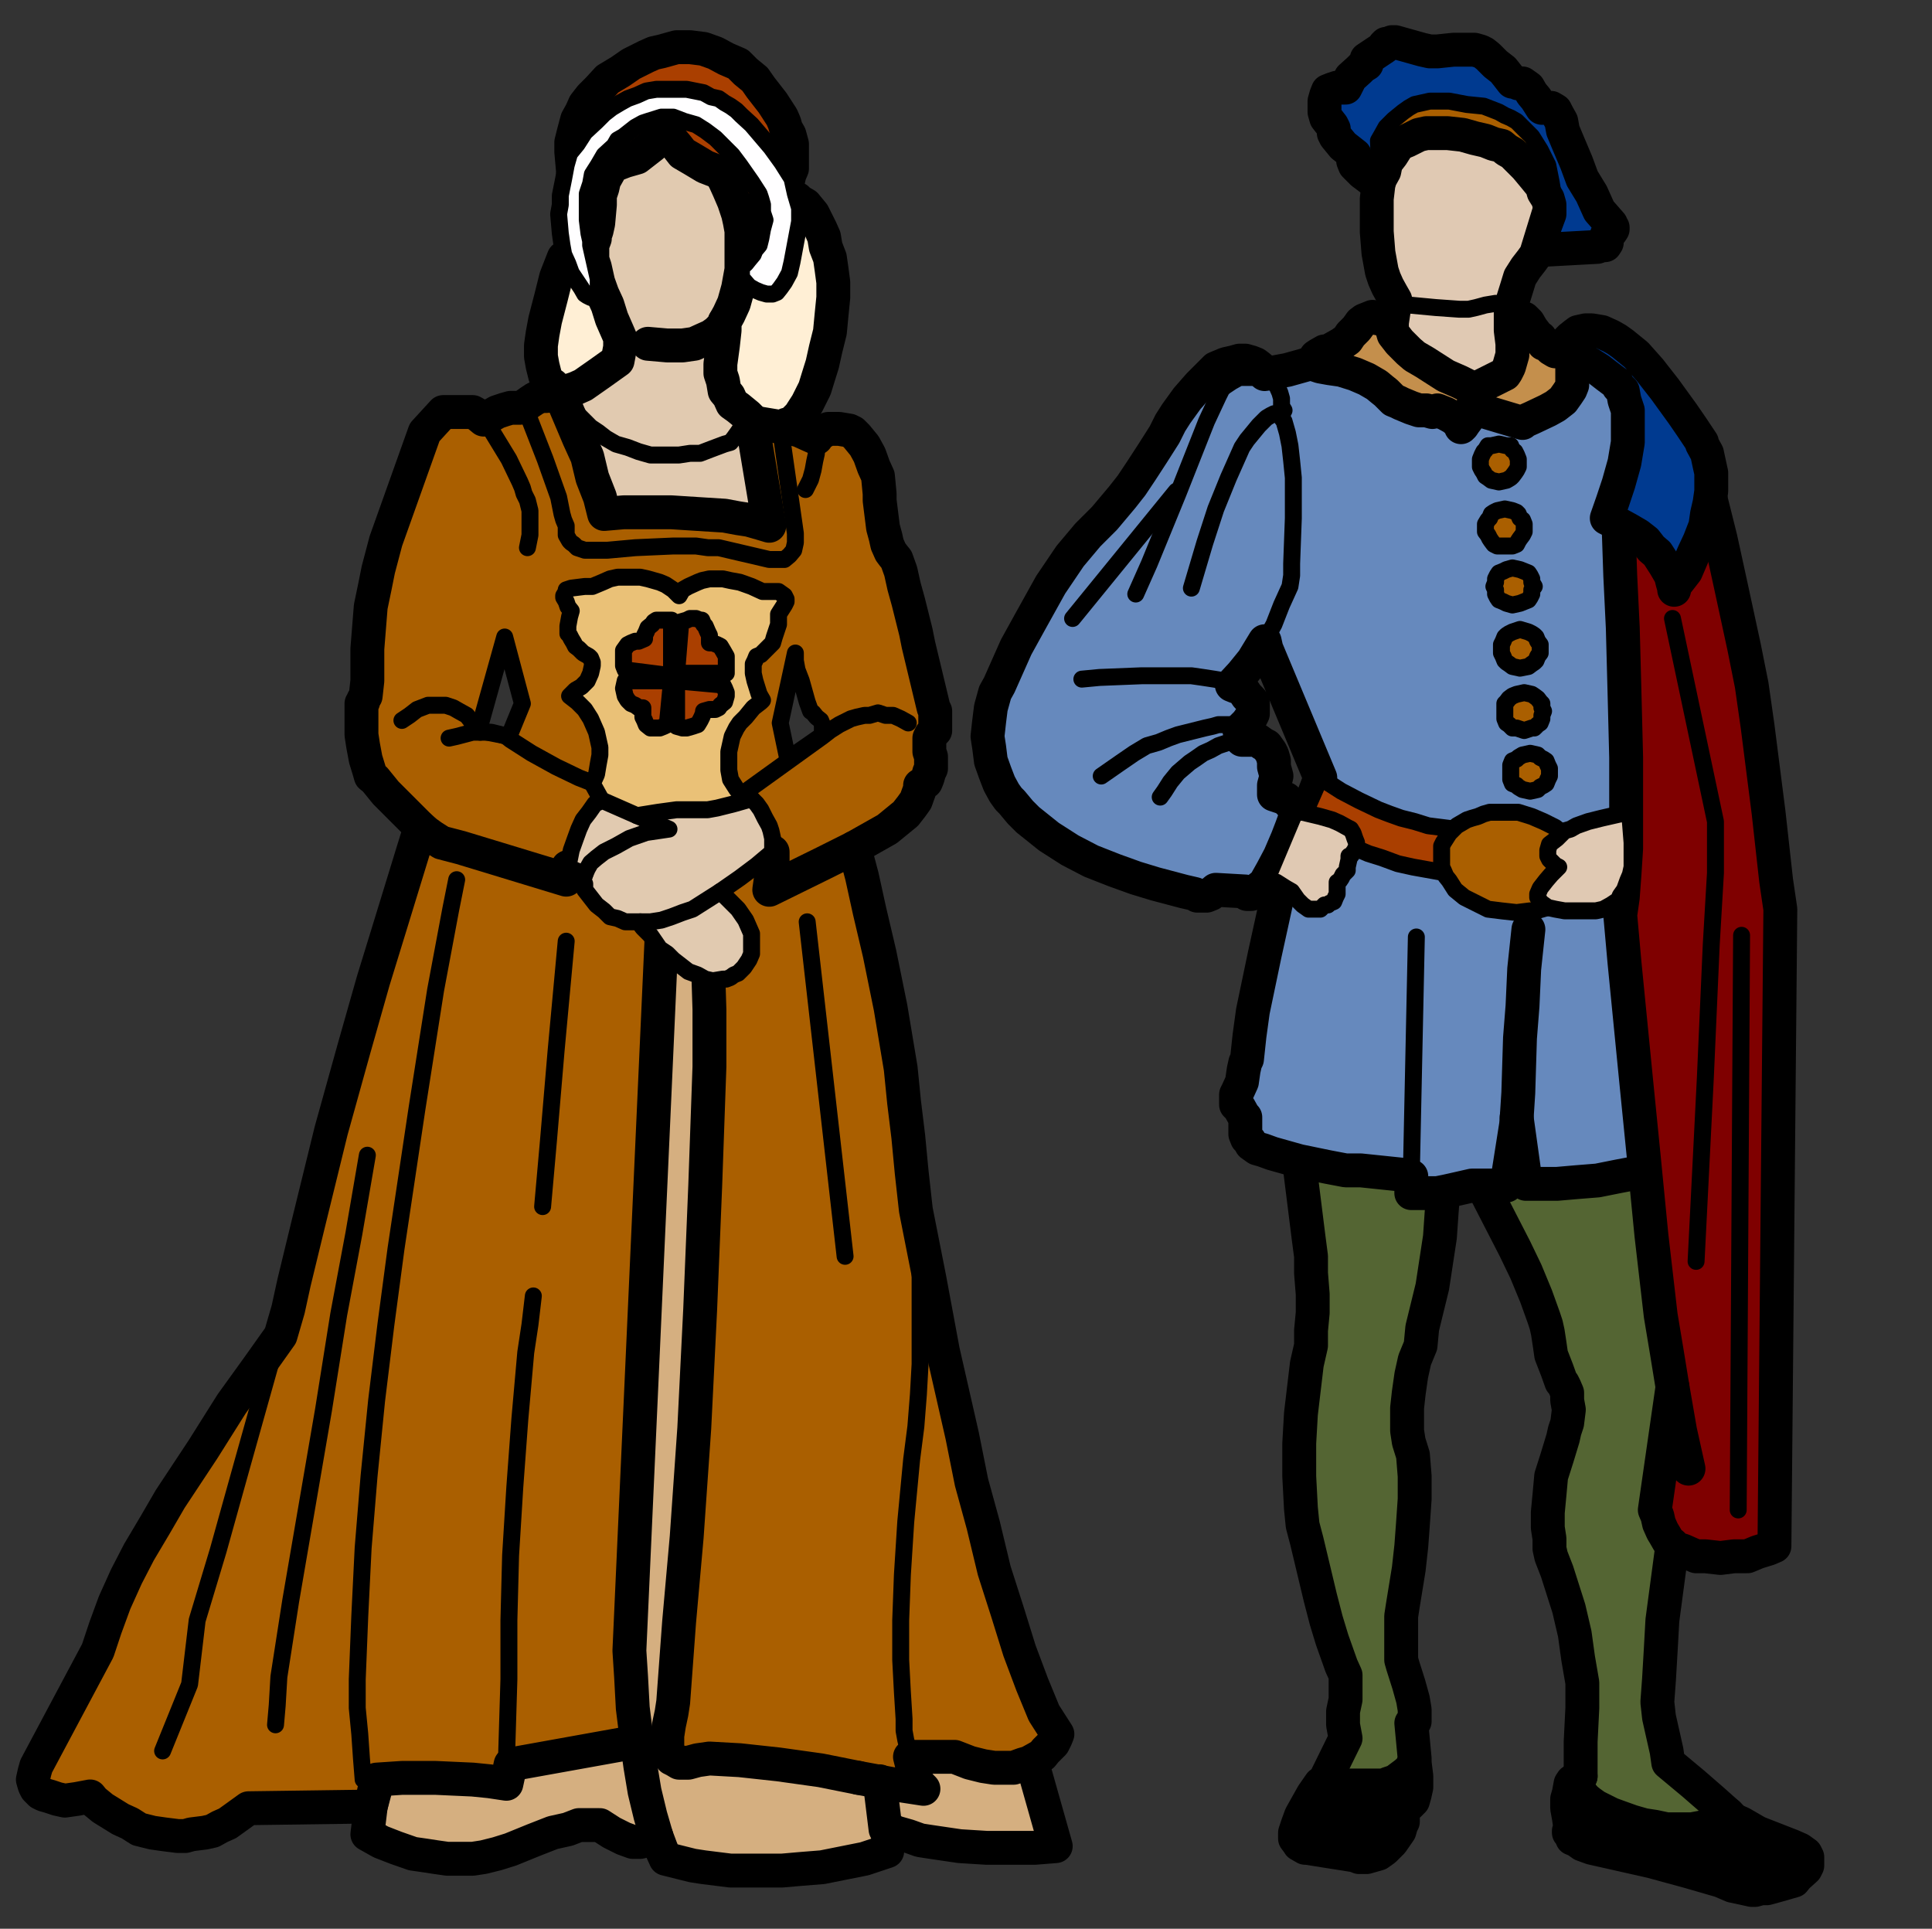
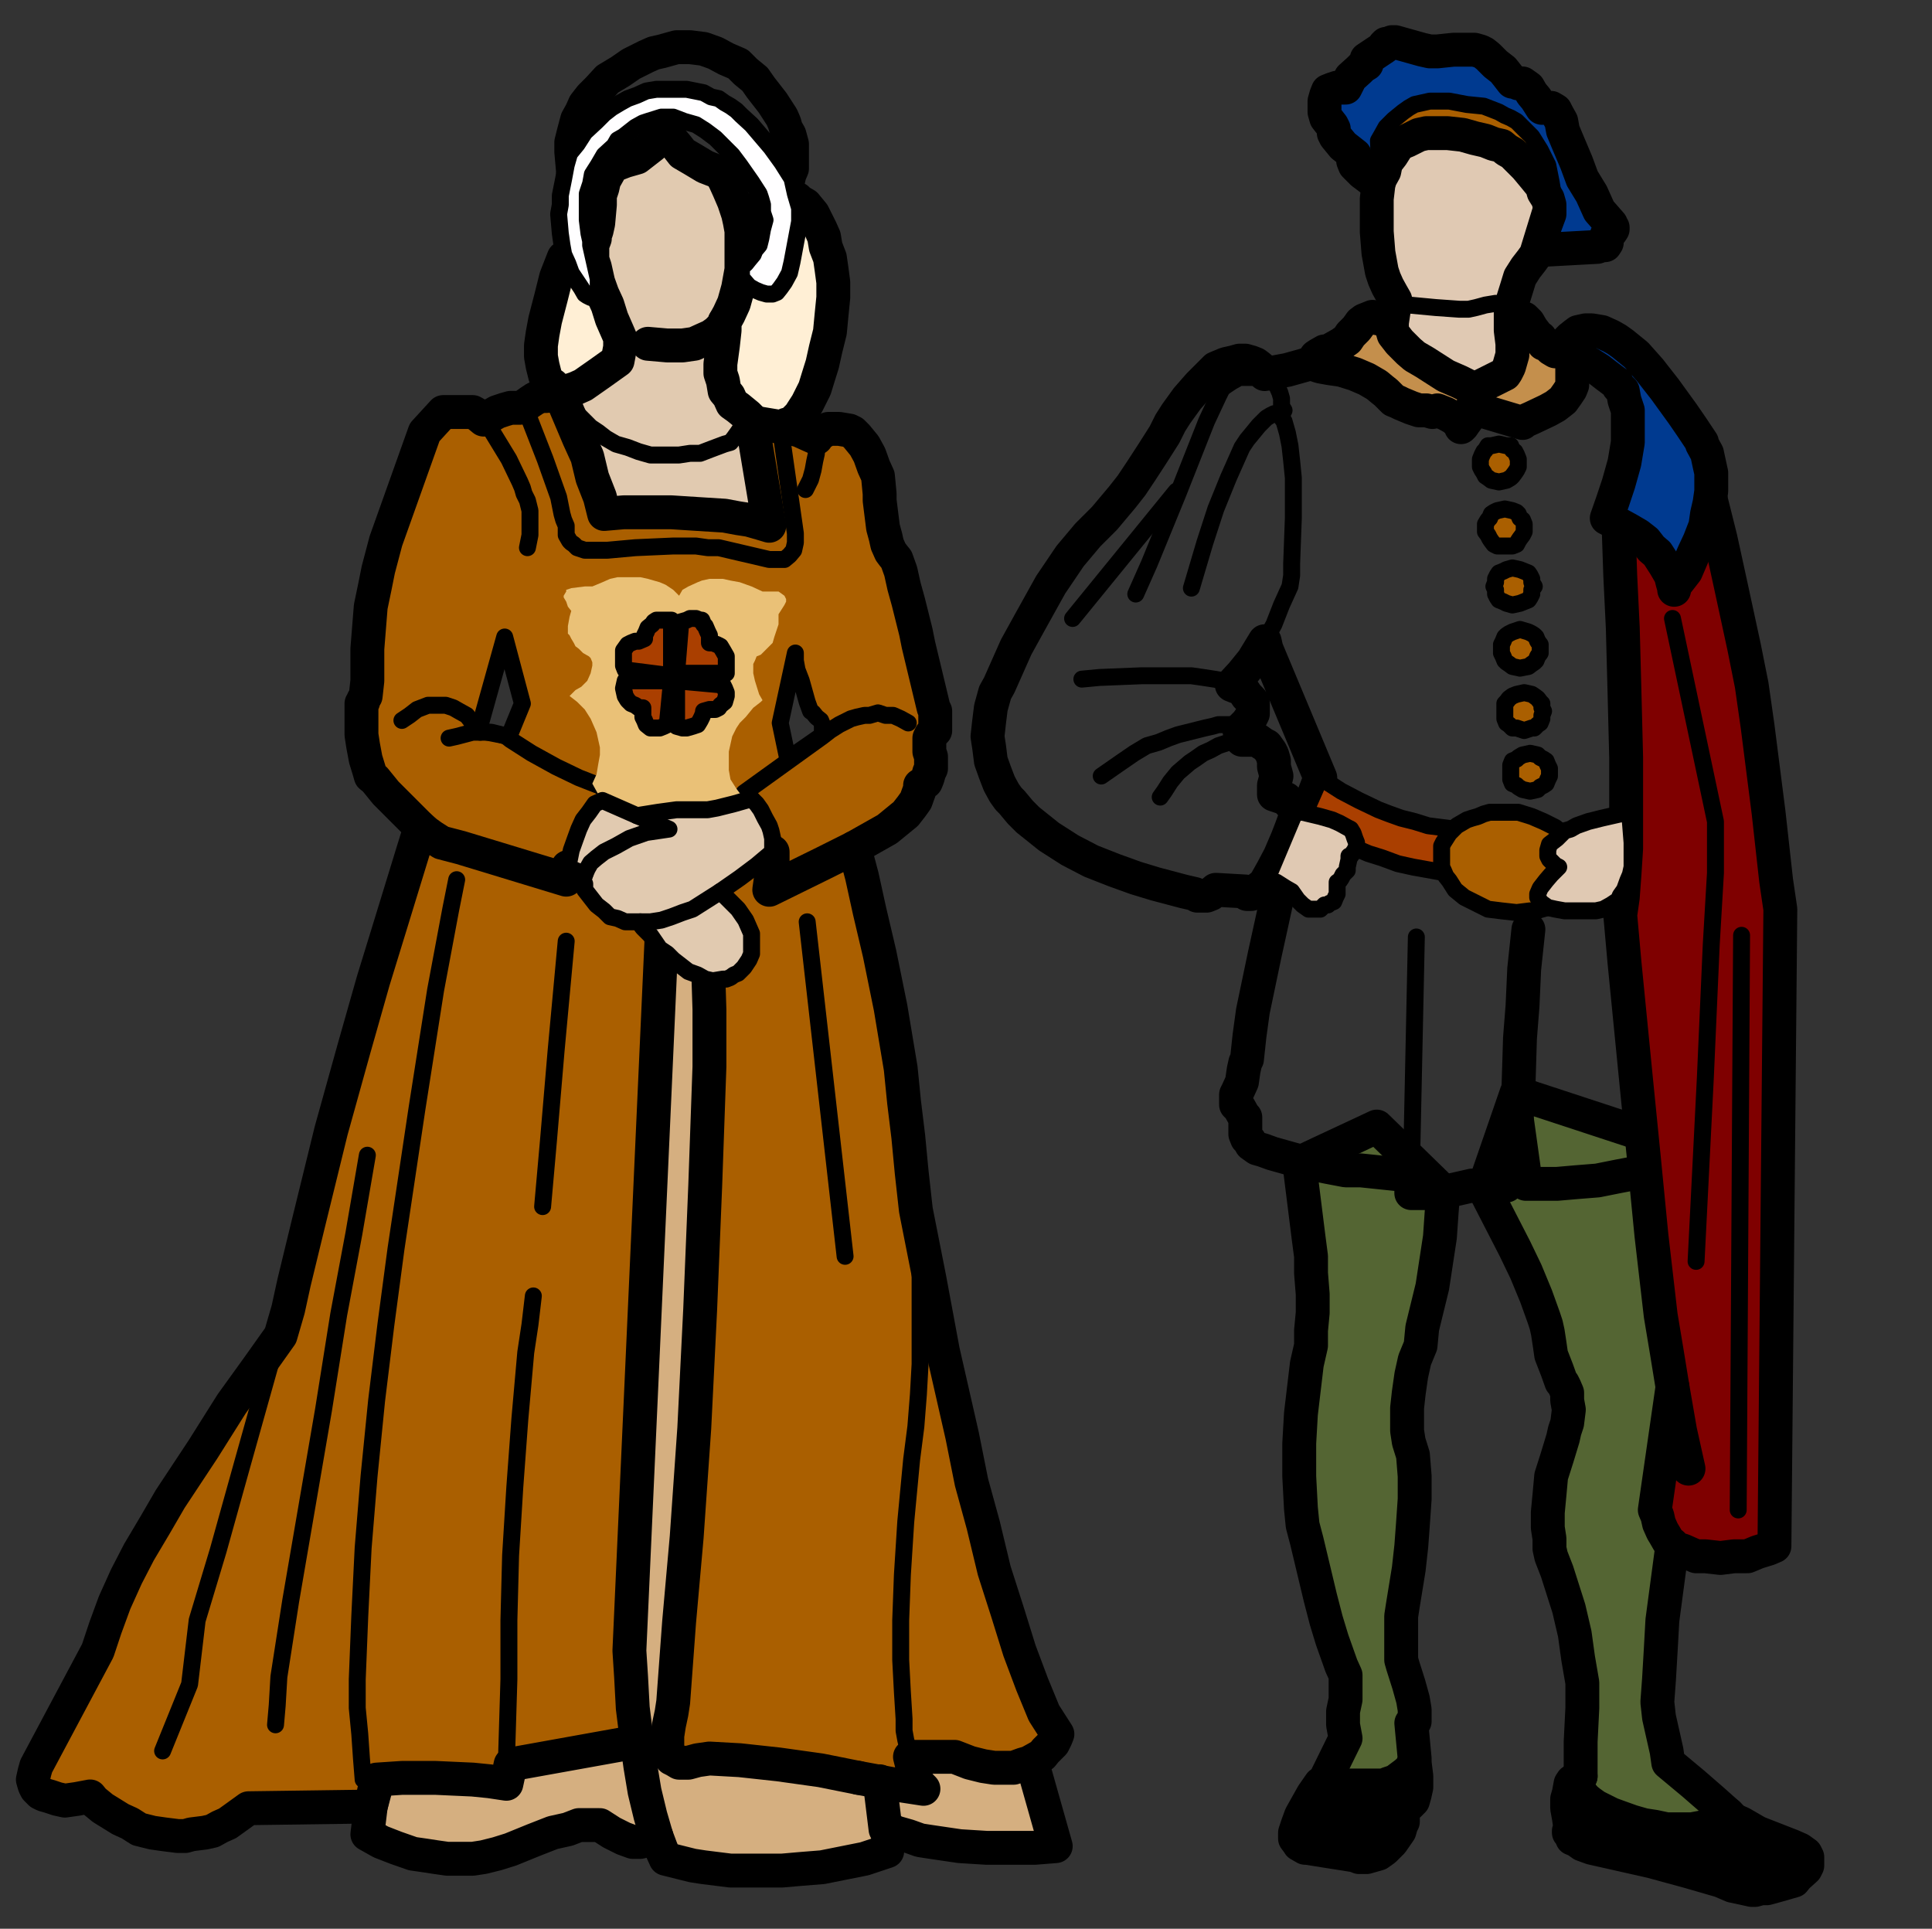
<svg xmlns="http://www.w3.org/2000/svg" version="1.1" baseProfile="tiny" id="Layer_1" x="0px" y="0px" viewBox="0 0 229.3 228.9" xml:space="preserve">
  <rect x="0" y="0" width="229.3" height="228.9" fill="#333333" stroke="none" />
  <rect x="226.8" y="226.3" fill="none" width="2.5" height="2.7" />
  <rect y="0" fill="none" width="2.5" height="3.1" />
  <polygon fill="#D5AF80" points="122.5,209.2 125.3,219.1 122.8,219.3 120.3,219.3 117.1,219.3 113.9,219.1 110.5,218.6 109.2,218.4   107.8,217.9 106.4,217.5 105.5,217.1 105.3,219.7 102.6,220.6 100.1,221.1 97.6,221.6 95.1,221.8 92.8,222 90.5,222 88.5,222   86.7,222 83.5,221.6 82.2,221.4 81,221.1 79,220.6 78.5,219.5 77.9,217.9 77.4,218.4 76.7,218.4 76,218.6 75.1,218.6 74,218.2   72.6,217.5 71.2,216.6 70.8,216.6 69.9,216.6 68.7,216.6 67.4,217.1 65.6,217.5 63.3,218.4 60.6,219.5 59,220 57.4,220.4   56.1,220.6 54.5,220.6 53.1,220.6 51.7,220.4 50.4,220.2 49,220 47,219.3 45.2,218.6 43.6,217.7 44,214.4 74.2,101.5 86.5,100.6 " />
  <polyline fill="none" stroke="#000000" stroke-width="4.021" stroke-linecap="round" stroke-linejoin="round" stroke-miterlimit="10" points="  122.5,209.2 125.3,219.1 122.8,219.3 120.3,219.3 117.1,219.3 113.9,219.1 110.5,218.6 109.2,218.4 107.8,217.9 106.4,217.5   105.5,217.1 105.3,219.7 102.6,220.6 100.1,221.1 97.6,221.6 95.1,221.8 92.8,222 90.5,222 88.5,222 86.7,222 83.5,221.6   82.2,221.4 81,221.1 79,220.6 78.5,219.5 77.9,217.9 77.4,218.4 76.7,218.4 76,218.6 75.1,218.6 74,218.2 72.6,217.5 71.2,216.6   70.8,216.6 69.9,216.6 68.7,216.6 67.4,217.1 65.6,217.5 63.3,218.4 60.6,219.5 59,220 57.4,220.4 56.1,220.6 54.5,220.6   53.1,220.6 51.7,220.4 50.4,220.2 49,220 47,219.3 45.2,218.6 43.6,217.7 44,214.4 74.2,101.5 86.5,100.6 122.5,209.2 " />
-   <path fill="#AA5F00" d="M60.4,87.4l1.6-3.8l-2.1-7.9l-3.2,11.1L60.4,87.4L60.4,87.4z M78.5,111.7l-3.9,84.2l0.3,3.2l0.2,3.6l0.5,4  l-14.9,2.7l-0.5,2.3l-2-0.2l-2.1-0.2l-4.3-0.2h-4.1l-3,0.2l-0.7,3.2l-14.5,0.2l-1.8,1.4l-0.7,0.5l-0.9,0.5l-1,0.5l-0.9,0.3l-1.6,0.2  l-0.7,0.2H21l-1.6-0.2l-1.4-0.2l-1.6-0.5l-1.1-0.7l-1.2-0.5l-2.1-1.4l-1.1-0.9l-0.5-0.5l-1.6,0.3l-1.4,0.2l-0.9-0.2l-0.9-0.3  L5.2,213l-0.5-0.3l-0.2-0.2l-0.3-0.2l-0.3-0.4l-0.2-0.7l0.2-0.9l0.3-0.7l7.3-13.8l0.9-2.7l1.2-3L15,187l1.6-3l1.9-3.1l1.8-3.2  l3.9-5.8l3.4-5.4l3.2-4.3l2.7-3.8l0.9-3.2l0.7-3.2l1.6-7l2.7-11l2.7-9.7l2.3-8.1l2-6.5l2.8-8.8l0.9-2.9l-2.5-2.5L46,93.9l-1.4-1.6  L44,92.1l-0.2-0.7L43.3,90L43,88.4l-0.3-1.3v-2.7v-0.9l0.3-0.3V83l0.3-0.5l0.2-1.8V77l0.3-2.5L44,72l0.5-2.5l0.5-2l0.9-3.4l0.5-1.4  l4.1-11.5l2.3-2.5h0.7h1.1h0.9h0.7l0.7,0.5l0.7,0.5l0.9-0.5l0.7-0.5l0.9-0.3l0.7-0.2h1.1l0.5-0.3l0.7-0.5l0.7-0.4l0.7-0.3h0.7  l1.1-0.2l0.5,0.2l22.9,2.7l3,0.7l2.5,0.7l1.2,0.5l0.9,0.5l0.2-0.5L98,51l0.7-0.5h0.7h0.7l1.2,0.3l0.5,0.2l0.5,0.5l0.9,1.2l0.7,1.1  l0.5,1.4l0.5,1.1l0.2,2.1v0.9l0.5,3.2l0.3,1.2l0.2,0.9l0.5,0.9l0.3,0.5l0.5,0.5l0.5,1.4l0.5,1.8l0.5,1.8l0.9,3.6l0.3,1.6l1.8,7.4  l0.2,0.5v0.7v1.2V87l-0.5,0.5l-0.2,0.4V88v1.2l0.2,0.7v0.3v0.2v0.9l-0.2,0.5l-0.3,0.7l-0.2,0.5l-0.7,0.4v0.5l-0.5,1.4l-0.5,0.7  l-0.7,0.9l-1.1,0.9l-1.2,0.9l-3.9,2.2l0.9,3.4l0.9,4l1.2,5.2l1.4,6.3l1.2,7.2l0.5,4.1l0.5,4l0.5,4.3l0.5,4.5l1.6,8.1l1.6,8.6  l2.3,10.1l1.1,5.4l1.4,5.2l1.4,5.4l1.6,5l1.4,4.5l1.6,4.1l1.4,3.4l1.6,2.5l-0.2,0.5l-0.3,0.7l-0.9,0.9l-0.4,0.5l-0.7,0.4l-0.9,0.5  l-0.7,0.2l-1.2,0.5h-1.2H118l-1.4-0.2l-1.6-0.5l-1.8-0.7H108l0.5,2.1l0.5,1.1l0.5,0.4l0.2,0.2l-3.9-0.7l-3.9-0.7l-4.5-0.9l-5-0.7  l-4.5-0.4l-3.7-0.2l-1.4,0.2l-1.2,0.2H81h-0.5l-0.5-0.2l-0.5-0.2l-0.3-0.7L79,208v-0.7V206l0.2-1.4l0.3-1.4l0.2-1.4l0.7-9.5  l0.9-10.1l0.9-12.9l0.7-14.2l0.7-14.6l0.5-14.2v-6.8l-0.2-6.3L78.5,111.7L78.5,111.7z M97.1,87.6l0.3-0.2l0.2-0.5v-0.5V86l-0.2-0.5  L96.9,85l-0.5-0.5l-0.3-0.2l-0.5-1.2l-0.7-2.5l-0.5-1.4l-0.2-1.1v-0.9l-1.8,8.3l0.9,4.3L97.1,87.6L97.1,87.6z" />
+   <path fill="#AA5F00" d="M60.4,87.4l1.6-3.8l-2.1-7.9l-3.2,11.1L60.4,87.4L60.4,87.4z M78.5,111.7l-3.9,84.2l0.3,3.2l0.2,3.6l0.5,4  l-14.9,2.7l-0.5,2.3l-2-0.2l-2.1-0.2l-4.3-0.2h-4.1l-3,0.2l-0.7,3.2l-14.5,0.2l-1.8,1.4l-0.7,0.5l-0.9,0.5l-1,0.5l-0.9,0.3l-1.6,0.2  l-0.7,0.2H21l-1.6-0.2l-1.4-0.2l-1.6-0.5l-1.1-0.7l-1.2-0.5l-2.1-1.4l-1.1-0.9l-0.5-0.5l-1.6,0.3l-1.4,0.2l-0.9-0.2l-0.9-0.3  L5.2,213l-0.5-0.3l-0.2-0.2l-0.3-0.2l-0.3-0.4l-0.2-0.7l0.2-0.9l0.3-0.7l7.3-13.8l0.9-2.7l1.2-3L15,187l1.6-3l1.9-3.1l1.8-3.2  l3.9-5.8l3.4-5.4l3.2-4.3l2.7-3.8l0.9-3.2l0.7-3.2l1.6-7l2.7-11l2.7-9.7l2.3-8.1l2-6.5l2.8-8.8l0.9-2.9l-2.5-2.5L46,93.9l-1.4-1.6  L44,92.1l-0.2-0.7L43.3,90L43,88.4l-0.3-1.3v-2.7v-0.9l0.3-0.3V83l0.3-0.5l0.2-1.8V77l0.3-2.5L44,72l0.5-2.5l0.5-2l0.9-3.4l0.5-1.4  l4.1-11.5l2.3-2.5h0.7h1.1h0.9h0.7l0.7,0.5l0.7,0.5l0.9-0.5l0.7-0.5l0.9-0.3l0.7-0.2h1.1l0.5-0.3l0.7-0.5l0.7-0.4l0.7-0.3h0.7  l1.1-0.2l0.5,0.2l22.9,2.7l3,0.7l2.5,0.7l1.2,0.5l0.9,0.5l0.2-0.5L98,51l0.7-0.5h0.7h0.7l1.2,0.3l0.5,0.2l0.5,0.5l0.9,1.2l0.7,1.1  l0.5,1.4l0.5,1.1l0.2,2.1v0.9l0.5,3.2l0.3,1.2l0.2,0.9l0.5,0.9l0.3,0.5l0.5,0.5l0.5,1.4l0.5,1.8l0.5,1.8l0.9,3.6l0.3,1.6l1.8,7.4  l0.2,0.5v0.7v1.2V87l-0.5,0.5l-0.2,0.4V88v1.2l0.2,0.7v0.3v0.2v0.9l-0.2,0.5l-0.3,0.7l-0.2,0.5l-0.7,0.4v0.5l-0.5,1.4l-0.5,0.7  l-0.7,0.9l-1.1,0.9l-1.2,0.9l-3.9,2.2l0.9,3.4l0.9,4l1.2,5.2l1.4,6.3l1.2,7.2l0.5,4.1l0.5,4l0.5,4.3l0.5,4.5l1.6,8.1l1.6,8.6  l2.3,10.1l1.1,5.4l1.4,5.2l1.4,5.4l1.6,5l1.4,4.5l1.6,4.1l1.4,3.4l1.6,2.5l-0.2,0.5l-0.3,0.7l-0.9,0.9l-0.4,0.5l-0.7,0.4l-0.9,0.5  l-0.7,0.2l-1.2,0.5h-1.2H118l-1.4-0.2l-1.6-0.5l-1.8-0.7H108l0.5,2.1l0.5,1.1l0.5,0.4l0.2,0.2l-3.9-0.7l-3.9-0.7l-5-0.7  l-4.5-0.4l-3.7-0.2l-1.4,0.2l-1.2,0.2H81h-0.5l-0.5-0.2l-0.5-0.2l-0.3-0.7L79,208v-0.7V206l0.2-1.4l0.3-1.4l0.2-1.4l0.7-9.5  l0.9-10.1l0.9-12.9l0.7-14.2l0.7-14.6l0.5-14.2v-6.8l-0.2-6.3L78.5,111.7L78.5,111.7z M97.1,87.6l0.3-0.2l0.2-0.5v-0.5V86l-0.2-0.5  L96.9,85l-0.5-0.5l-0.3-0.2l-0.5-1.2l-0.7-2.5l-0.5-1.4l-0.2-1.1v-0.9l-1.8,8.3l0.9,4.3L97.1,87.6L97.1,87.6z" />
  <polyline fill="none" stroke="#000000" stroke-width="2.01" stroke-linecap="round" stroke-linejoin="round" stroke-miterlimit="10" points="  60.4,87.4 62,83.5 59.9,75.6 56.8,86.7 60.4,87.4 " />
  <polyline fill="none" stroke="#000000" stroke-width="4.021" stroke-linecap="round" stroke-linejoin="round" stroke-miterlimit="10" points="  78.5,111.7 74.7,195.9 74.9,199 75.1,202.7 75.6,206.7 60.6,209.4 60.1,211.7 58.1,211.4 56.1,211.2 51.7,211 47.7,211 44.7,211.2   44,214.4 29.5,214.6 27.7,215.9 27,216.4 26.1,216.8 25.2,217.3 24.3,217.5 22.7,217.7 22,217.9 21.1,217.9 19.5,217.7 18.1,217.5   16.5,217.1 15.4,216.4 14.3,215.9 12.2,214.6 11.1,213.7 10.7,213.2 9.1,213.5 7.7,213.7 6.8,213.5 5.9,213.2 5.2,213 4.8,212.8   4.6,212.6 4.3,212.3 4.1,211.9 3.9,211.2 4.1,210.3 4.3,209.6 11.6,195.9 12.5,193.2 13.6,190.2 15,187.1 16.5,184.2 18.4,181   20.2,177.9 24.1,172 27.5,166.6 30.6,162.3 33.3,158.5 34.2,155.4 34.9,152.2 36.6,145.2 39.3,134.2 42,124.5 44.3,116.4   46.3,109.9 49,101.1 49.9,98.2 47.4,95.7 45.8,94.1 44.5,92.5 44,92.1 43.8,91.4 43.4,90.1 43.1,88.5 42.9,87.2 42.9,84.4   42.9,83.5 43.1,83.3 43.1,83.1 43.4,82.6 43.6,80.8 43.6,77 43.8,74.5 44,72 44.5,69.6 44.9,67.6 45.8,64.2 46.3,62.8 50.4,51.3   52.6,48.9 53.3,48.9 54.5,48.9 55.4,48.9 56.1,48.9 56.8,49.3 57.4,49.8 58.3,49.3 59,48.9 59.9,48.6 60.6,48.4 61.7,48.4   62.2,48.2 62.9,47.7 63.5,47.3 64.2,47 64.9,47 66,46.8 66.5,47 89.4,49.8 92.4,50.4 94.9,51.1 96,51.6 96.9,52 97.1,51.6   97.6,51.3 98.3,50.9 98.9,50.9 99.6,50.9 100.8,51.1 101.2,51.3 101.7,51.8 102.6,52.9 103.2,54 103.7,55.4 104.2,56.5 104.4,58.6   104.4,59.4 104.8,62.6 105.1,63.7 105.3,64.6 105.7,65.5 106,65.9 106.4,66.4 106.9,67.8 107.3,69.6 107.8,71.4 108.7,75 109,76.5   110.8,84 111,84.4 111,85.1 111,86.2 111,86.7 110.5,87.2 110.3,87.6 110.3,88 110.3,89.2 110.5,89.8 110.5,90.1 110.5,90.3   110.5,91.2 110.3,91.6 110.1,92.3 109.9,92.8 109.2,93.2 109.2,93.6 108.7,95 108.2,95.7 107.5,96.6 106.4,97.5 105.3,98.4   101.4,100.6 102.3,104 103.2,108.1 104.4,113.2 105.7,119.6 106.9,126.8 107.3,130.8 107.8,134.9 108.2,139.1 108.7,143.6   110.3,151.7 111.9,160.3 114.2,170.4 115.3,175.9 116.7,181 118,186.4 119.6,191.4 121,195.9 122.5,199.9 123.9,203.3 125.5,205.8   125.3,206.3 125,206.9 124.1,207.8 123.7,208.3 123,208.7 122.1,209.2 121.4,209.4 120.3,209.8 119.1,209.8 118,209.8 116.7,209.6   115.1,209.2 113.3,208.5 108,208.5 108.5,210.5 109,211.7 109.4,212.1 109.6,212.3 105.7,211.7 101.9,211 " />
  <polyline fill="none" stroke="#000000" stroke-width="4.021" stroke-linecap="round" stroke-linejoin="round" stroke-miterlimit="10" points="  101.9,211 97.4,210.1 92.4,209.4 87.8,208.9 84.2,208.7 82.8,208.9 81.7,209.2 81,209.2 80.6,209.2 80.1,208.9 79.7,208.7 79.4,208   79.2,207.6 79.2,206.9 79.2,206 79.4,204.7 79.7,203.3 79.9,202 80.6,192.5 81.5,182.4 82.4,169.5 83.1,155.4 83.7,140.7   84.2,126.6 84.2,119.8 84,113.5 78.5,111.7 " />
  <polyline fill="none" stroke="#000000" stroke-width="2.01" stroke-linecap="round" stroke-linejoin="round" stroke-miterlimit="10" points="  97.1,87.6 97.4,87.4 97.6,86.9 97.6,86.4 97.6,86 97.4,85.5 96.9,85.1 96.5,84.6 96.2,84.4 95.8,83.3 95.1,80.8 94.6,79.5   94.4,78.4 94.4,77.5 92.6,85.8 93.5,90.1 97.1,87.6 " />
-   <polygon fill="#AA3F00" points="67.8,18 67.8,16.9 68.1,15.7 68.5,14.2 69,13.3 69.4,12.4 70.1,11.5 71,10.6 72.1,9.4 73.6,8.5   74.9,7.6 76.7,6.7 77.6,6.3 78.5,6.1 80.3,5.6 81.9,5.6 83.5,5.8 84.9,6.3 86.2,7 87.6,7.6 88.5,8.5 89.6,9.4 90.3,10.4 91.7,12.2   92.8,13.9 93.1,14.6 93.3,15.3 93.7,16 94,17.1 94,18.2 94,19.3 94,20 93.7,20.7 91.5,30.6 69,31.5 " />
  <polyline fill="none" stroke="#000000" stroke-width="4.021" stroke-linecap="round" stroke-linejoin="round" stroke-miterlimit="10" points="  67.8,18 67.8,16.9 68.1,15.7 68.5,14.2 69,13.3 69.4,12.4 70.1,11.5 71,10.6 72.1,9.4 73.6,8.5 74.9,7.6 76.7,6.7 77.6,6.3   78.5,6.1 80.3,5.6 81.9,5.6 83.5,5.8 84.9,6.3 86.2,7 87.6,7.6 88.5,8.5 89.6,9.4 90.3,10.4 91.7,12.2 92.8,13.9 93.1,14.6   93.3,15.3 93.7,16 94,17.1 94,18.2 94,19.3 94,20 93.7,20.7 91.5,30.6 69,31.5 67.8,18 " />
  <polygon fill="#FFEFD5" points="66.9,30.6 66,32.9 65.4,35.3 64.7,38 64.4,39.6 64.2,41 64.2,42.3 64.4,43.4 64.7,44.6 64.9,45   65.1,45.5 65.6,45.7 66,46.1 66.5,46.4 66.9,46.4 92.8,50.7 93.3,50.4 94,50.2 94.4,49.8 94.9,49.3 95.8,47.9 96.7,46.1 97.1,44.8   97.6,43.2 98,41.4 98.5,39.4 98.7,37.3 98.9,35.3 98.9,33.5 98.7,32 98.5,30.6 98,29.3 97.8,28.1 97.4,27.2 96.5,25.4 95.6,24.3   94.9,23.9 94.6,23.6 " />
  <polyline fill="none" stroke="#000000" stroke-width="4.021" stroke-linecap="round" stroke-linejoin="round" stroke-miterlimit="10" points="  66.9,30.6 66,32.9 65.4,35.3 64.7,38 64.4,39.6 64.2,41 64.2,42.3 64.4,43.4 64.7,44.6 64.9,45 65.1,45.5 65.6,45.7 66,46.1   66.5,46.4 66.9,46.4 92.8,50.7 93.3,50.4 94,50.2 94.4,49.8 94.9,49.3 95.8,47.9 96.7,46.1 97.1,44.8 97.6,43.2 98,41.4 98.5,39.4   98.7,37.3 98.9,35.3 98.9,33.5 98.7,32 98.5,30.6 98,29.3 97.8,28.1 97.4,27.2 96.5,25.4 95.6,24.3 94.9,23.9 94.6,23.6 66.9,30.6   " />
  <polygon fill="#E1CAB0" points="86,38.5 86,39.2 85.8,41 85.5,43.2 85.5,44.3 85.8,45.2 86,46.4 86.5,47 86.9,47.9 87.6,48.4   88.7,49.3 89.2,49.8 91.3,62.4 90.3,62.1 88.9,61.7 87.6,61.5 86,61.2 82.8,61 79.7,60.8 74,60.8 71.7,61 71.2,59 70.3,56.7   69.7,54.2 68.7,52 66.5,46.8 67.4,46.4 68.3,46.1 69.2,45.7 71.2,44.3 73.3,42.8 73.6,41.2 73.6,40.1 73.3,39.4 72.6,37.8   72.1,36.2 71.5,34.9 71,33.5 70.6,31.7 70.3,30.8 70.3,30.2 70.3,29.1 70.6,28.3 70.6,28.1 70.6,27.9 70.8,27.4 71,26.5 71.2,24.3   71.2,23.2 71.5,22.3 71.7,21.4 72.1,20.7 72.6,19.8 72.9,19.6 74.2,19.1 75.6,18.7 76.5,18 77.4,17.3 78.5,16 79,15.5 79.2,16.2   79.7,16.6 80.3,17.3 81,18.2 82.2,18.9 83.7,19.8 85.5,20.5 86,21.4 86.5,22.5 87.1,23.9 87.6,25.4 87.8,26.3 88,27.4 88,28.3   88,29.5 88,32 87.6,34.2 87.1,36 86.5,37.3 86,38.2 " />
  <polyline fill="none" stroke="#000000" stroke-width="4.021" stroke-linecap="round" stroke-linejoin="round" stroke-miterlimit="10" points="  86,38.5 86,39.2 85.8,41 85.5,43.2 85.5,44.3 85.8,45.2 86,46.4 86.5,47 86.9,47.9 87.6,48.4 88.7,49.3 89.2,49.8 91.3,62.4   90.3,62.1 88.9,61.7 87.6,61.5 86,61.2 82.8,61 79.7,60.8 74,60.8 71.7,61 71.2,59 70.3,56.7 69.7,54.2 68.7,52 66.5,46.8   67.4,46.4 68.3,46.1 69.2,45.7 71.2,44.3 73.3,42.8 73.6,41.2 73.6,40.1 73.3,39.4 72.6,37.8 72.1,36.2 71.5,34.9 71,33.5   70.6,31.7 70.3,30.8 70.3,30.2 70.3,29.1 70.6,28.3 70.6,28.1 70.6,27.9 70.8,27.4 71,26.5 71.2,24.3 71.2,23.2 71.5,22.3   71.7,21.4 72.1,20.7 72.6,19.8 72.9,19.6 74.2,19.1 75.6,18.7 76.5,18 77.4,17.3 78.5,16 79,15.5 79.2,16.2 79.7,16.6 80.3,17.3   81,18.2 82.2,18.9 83.7,19.8 85.5,20.5 86,21.4 86.5,22.5 87.1,23.9 87.6,25.4 87.8,26.3 88,27.4 88,28.3 88,29.5 88,32 87.6,34.2   87.1,36 86.5,37.3 86,38.2 86,38.5 " />
  <polyline fill="none" stroke="#000000" stroke-width="2.01" stroke-linecap="round" stroke-linejoin="round" stroke-miterlimit="10" points="  67.2,46.6 67.2,47 67.8,47.9 68.7,49.3 70.1,50.7 71,51.3 71.9,52 73.1,52.7 74.5,53.1 75.8,53.6 77.2,54 78.8,54 80.6,54   81.9,53.8 83.1,53.8 84.4,53.3 86,52.7 86.7,52.5 87.1,52 87.6,51.3 88,50.7 88.3,50 88.3,49.3 " />
  <polyline fill="none" stroke="#000000" stroke-width="2.01" stroke-linecap="round" stroke-linejoin="round" stroke-miterlimit="10" points="  57.7,50.2 57.9,50.4 60.4,54.5 61.7,57.2 62,57.9 62.2,58.6 62.6,59.4 62.9,60.6 62.9,61.9 62.9,63.5 62.6,65 " />
  <polyline fill="none" stroke="#000000" stroke-width="4.021" stroke-linecap="round" stroke-linejoin="round" stroke-miterlimit="10" points="  67.4,102.9 67.2,104.4 54.7,100.6 52.4,100 51.3,99.3 50.6,98.8 49.9,98.2 " />
  <polyline fill="none" stroke="#000000" stroke-width="2.01" stroke-linecap="round" stroke-linejoin="round" stroke-miterlimit="10" points="  53.3,87.6 54.2,87.4 56.1,86.9 57.2,86.9 58.3,86.9 59.5,87.2 60.1,87.4 60.6,87.8 63.1,89.4 66,91 68.7,92.3 71,93.2 71.9,93.6   72.4,93.9 72.9,94.5 73.1,94.8 72.9,94.8 72.1,94.8 71.5,95 " />
  <polyline fill="none" stroke="#000000" stroke-width="2.01" stroke-linecap="round" stroke-linejoin="round" stroke-miterlimit="10" points="  47.7,85.5 48.6,84.9 49.5,84.2 50.8,83.7 52.2,83.7 52.9,83.7 53.8,84 54.5,84.4 55.4,84.9 56.1,85.8 56.5,86.2 57,86.9 " />
  <polyline fill="none" stroke="#000000" stroke-width="2.01" stroke-linecap="round" stroke-linejoin="round" stroke-miterlimit="10" points="  89.2,94.8 88.7,94.3 88.3,94.1 97.6,87.4 98.5,86.7 99.6,86 101,85.3 101.7,85.1 102.6,84.9 103.2,84.9 104.2,84.6 105.1,84.9   106,84.9 106.9,85.3 107.8,85.8 " />
  <polyline fill="none" stroke="#000000" stroke-width="4.021" stroke-linecap="round" stroke-linejoin="round" stroke-miterlimit="10" points="  101.4,100.6 97.8,102.4 91.3,105.6 91.5,104.2 91.7,102.9 91.7,102 91.7,101.1 " />
  <polyline fill="none" stroke="#000000" stroke-width="2.01" stroke-linecap="round" stroke-linejoin="round" stroke-miterlimit="10" points="  96.9,52.2 96.9,52.7 96.9,53.8 96.7,54.7 96.5,55.8 96.2,56.9 95.6,58.1 " />
  <polyline fill="none" stroke="#000000" stroke-width="2.01" stroke-linecap="round" stroke-linejoin="round" stroke-miterlimit="10" points="  62.4,48.6 64.7,54.5 66.3,59 66.7,61 66.9,61.7 67.2,62.4 67.2,63.5 67.6,64.2 67.8,64.4 68.1,64.6 68.3,64.8 68.5,65 69.4,65.3   70.1,65.3 72.1,65.3 75.4,65 79.9,64.8 82.6,64.8 84,65 85.3,65 88.3,65.7 91.3,66.4 91.9,66.4 93.1,66.4 93.7,65.9 94.2,65.3   94.4,64.4 94.4,63.9 94.4,63.3 92.6,50.7 " />
  <polygon fill="#EAC177" points="88.3,94.8 87.4,93.6 86.7,92.5 86.5,91.4 86.5,90.3 86.5,89.2 86.7,88.3 86.9,87.4 87.4,86.4   87.8,85.8 88.5,85.1 89.4,84 90.3,83.3 90.5,83.1 90.1,82.4 89.6,80.8 89.4,79.9 89.4,79.3 89.4,78.8 89.6,78.4 89.8,77.9   90.3,77.7 91,77 91.7,76.3 91.9,75.6 92.2,74.7 92.4,74.1 92.4,73.4 92.4,72.9 93.1,71.8 93.3,71.4 93.3,71.1 93.1,70.7 92.4,70.2   91.3,70.2 90.5,70.2 89.2,69.6 87.8,69.1 86.7,68.9 85.8,68.7 84.2,68.7 83.3,68.9 82.8,69.1 81.7,69.6 81,70 80.6,70.7 79.9,70   79,69.4 78.3,69.1 77.6,68.9 76.9,68.7 76,68.5 75.4,68.5 74.5,68.5 73.3,68.5 72.4,68.7 71.5,69.1 70.3,69.6 69.4,69.6 67.8,69.8   67.2,70 67.2,70.2 66.9,70.7 66.9,70.9 67.2,71.4 67.4,72 67.8,72.5 67.6,73.2 67.4,74.3 67.4,75.2 67.6,75.4 67.8,75.8 68.1,76.3   68.3,76.7 68.7,77 69.2,77.5 69.9,77.9 70.1,78.1 70.3,78.6 70.3,79 70.1,79.9 69.7,80.8 69,81.5 68.3,81.9 67.6,82.6 68.5,83.3   69.4,84.2 70.1,85.3 70.8,86.9 71,87.8 71.2,88.7 71.2,89.6 71,90.7 70.8,91.9 70.3,93 77.9,106.7 " />
-   <polyline fill="none" stroke="#000000" stroke-width="2.01" stroke-linecap="round" stroke-linejoin="round" stroke-miterlimit="10" points="  88.3,94.8 87.4,93.6 86.7,92.5 86.5,91.4 86.5,90.3 86.5,89.2 86.7,88.3 86.9,87.4 87.4,86.4 87.8,85.8 88.5,85.1 89.4,84   90.3,83.3 90.5,83.1 90.1,82.4 89.6,80.8 89.4,79.9 89.4,79.3 89.4,78.8 89.6,78.4 89.8,77.9 90.3,77.7 91,77 91.7,76.3 91.9,75.6   92.2,74.7 92.4,74.1 92.4,73.4 92.4,72.9 93.1,71.8 93.3,71.4 93.3,71.1 93.1,70.7 92.4,70.2 91.3,70.2 90.5,70.2 89.2,69.6   87.8,69.1 86.7,68.9 85.8,68.7 84.2,68.7 83.3,68.9 82.8,69.1 81.7,69.6 81,70 80.6,70.7 79.9,70 79,69.4 78.3,69.1 77.6,68.9   76.9,68.7 76,68.5 75.4,68.5 74.5,68.5 73.3,68.5 72.4,68.7 71.5,69.1 70.3,69.6 69.4,69.6 67.8,69.8 67.2,70 67.2,70.2 66.9,70.7   66.9,70.9 67.2,71.4 67.4,72 67.8,72.5 67.6,73.2 67.4,74.3 67.4,75.2 67.6,75.4 67.8,75.8 68.1,76.3 68.3,76.7 68.7,77 69.2,77.5   69.9,77.9 70.1,78.1 70.3,78.6 70.3,79 70.1,79.9 69.7,80.8 69,81.5 68.3,81.9 67.6,82.6 68.5,83.3 69.4,84.2 70.1,85.3 70.8,86.9   71,87.8 71.2,88.7 71.2,89.6 71,90.7 70.8,91.9 70.3,93 77.9,106.7 88.3,94.8 " />
  <polygon fill="#AA3F00" points="79.7,73.6 79.7,80.2 74.2,79.5 74,79 74,78.4 74,77.9 74,77.2 74.5,76.5 74.9,76.3 75.4,76.1   75.8,76.1 76.5,75.8 76.5,75.4 76.7,75 76.9,74.5 77.4,74.1 77.6,73.8 77.9,73.6 78.8,73.6 79.2,73.6 " />
  <polyline fill="none" stroke="#000000" stroke-width="2.01" stroke-linecap="round" stroke-linejoin="round" stroke-miterlimit="10" points="  79.7,73.6 79.7,80.2 74.2,79.5 74,79 74,78.4 74,77.9 74,77.2 74.5,76.5 74.9,76.3 75.4,76.1 75.8,76.1 76.5,75.8 76.5,75.4   76.7,75 76.9,74.5 77.4,74.1 77.6,73.8 77.9,73.6 78.8,73.6 79.2,73.6 79.7,73.6 " />
  <polygon fill="#AA3F00" points="74.2,80.8 79.7,80.8 79.2,86 78.8,86.2 78.3,86.4 77.6,86.4 77.2,86.4 76.7,86 76.5,85.5 76.3,85.1   76.3,84.6 76.3,84 75.8,84 75.4,83.7 74.9,83.5 74.5,83.1 74.2,82.6 74,81.7 " />
  <polyline fill="none" stroke="#000000" stroke-width="2.01" stroke-linecap="round" stroke-linejoin="round" stroke-miterlimit="10" points="  74.2,80.8 79.7,80.8 79.2,86 78.8,86.2 78.3,86.4 77.6,86.4 77.2,86.4 76.7,86 76.5,85.5 76.3,85.1 76.3,84.6 76.3,84 75.8,84   75.4,83.7 74.9,83.5 74.5,83.1 74.2,82.6 74,81.7 74.2,80.8 " />
  <polygon fill="#AA3F00" points="80.3,86.2 80.3,80.8 85.8,81.3 86,81.7 86.2,82.2 86.2,82.6 86,83.3 85.5,83.7 85.3,84 84.9,84.2   84.2,84.2 83.5,84.4 83.5,84.6 83.3,85.1 83.1,85.5 82.8,86 82.2,86.2 81.5,86.4 81,86.4 " />
  <polyline fill="none" stroke="#000000" stroke-width="2.01" stroke-linecap="round" stroke-linejoin="round" stroke-miterlimit="10" points="  80.3,86.2 80.3,80.8 85.8,81.3 86,81.7 86.2,82.2 86.2,82.6 86,83.3 85.5,83.7 85.3,84 84.9,84.2 84.2,84.2 83.5,84.4 83.5,84.6   83.3,85.1 83.1,85.5 82.8,86 82.2,86.2 81.5,86.4 81,86.4 80.3,86.2 " />
  <polygon fill="#AA3F00" points="86.2,79.9 80.3,79.9 80.8,73.8 81.5,73.6 81.9,73.4 82.6,73.4 83.1,73.6 83.3,73.6 83.5,74.1   83.7,74.3 84,75 84.2,75.4 84.2,76.3 84.6,76.3 85.1,76.5 85.5,76.7 85.8,77.2 86.2,77.9 86.2,78.8 " />
  <polyline fill="none" stroke="#000000" stroke-width="2.01" stroke-linecap="round" stroke-linejoin="round" stroke-miterlimit="10" points="  86.2,79.9 80.3,79.9 80.8,73.8 81.5,73.6 81.9,73.4 82.6,73.4 83.1,73.6 83.3,73.6 83.5,74.1 83.7,74.3 84,75 84.2,75.4 84.2,76.3   84.6,76.3 85.1,76.5 85.5,76.7 85.8,77.2 86.2,77.9 86.2,78.8 86.2,79.9 " />
  <polyline fill="none" stroke="#000000" stroke-width="2.01" stroke-linecap="round" stroke-linejoin="round" stroke-miterlimit="10" points="  32.9,159 28.8,173.6 25.9,184 23.4,192.3 22.5,199.9 19.3,207.8 " />
  <polyline fill="none" stroke="#000000" stroke-width="2.01" stroke-linecap="round" stroke-linejoin="round" stroke-miterlimit="10" points="  108.7,143.6 109.2,150.6 109.2,158.1 109.2,161.9 109,165.5 108.7,169.3 108.2,173.2 107.5,180.6 107.1,186.9 106.9,192.3   106.9,197 107.1,200.8 107.3,204 107.3,205.4 107.5,206.5 108,208.5 " />
  <polyline fill="none" stroke="#000000" stroke-width="2.01" stroke-linecap="round" stroke-linejoin="round" stroke-miterlimit="10" points="  60.1,209.2 60.4,199.3 60.4,192.3 60.6,184.6 61.1,176.5 61.7,168.4 62.4,160.5 62.9,157.2 63.3,153.8 " />
  <polyline fill="none" stroke="#000000" stroke-width="2.01" stroke-linecap="round" stroke-linejoin="round" stroke-miterlimit="10" points="  54.2,104.4 53.5,107.9 51.7,117.5 49.5,131.5 47,148.2 45.8,157.2 44.7,166.2 43.8,175.2 43.1,183.7 42.7,191.8 42.4,199.3   42.4,202.7 42.7,205.8 42.9,208.7 43.1,211.2 44.7,211.2 " />
  <line fill="none" stroke="#000000" stroke-width="4.021" stroke-linecap="round" stroke-linejoin="round" stroke-miterlimit="10" x1="105.1" y1="217.1" x2="104.4" y2="211.4" />
  <polyline fill="none" stroke="#000000" stroke-width="4.021" stroke-linecap="round" stroke-linejoin="round" stroke-miterlimit="10" points="  75.6,206.7 76,209.6 76.5,212.6 77.2,215.5 77.9,217.9 " />
  <polyline fill="none" stroke="#000000" stroke-width="2.01" stroke-linecap="round" stroke-linejoin="round" stroke-miterlimit="10" points="  43.6,137.1 42,146.4 40.2,156 38.4,167.3 34.5,190 33.1,199 32.9,202.4 32.7,204.7 " />
  <line fill="none" stroke="#000000" stroke-width="2.01" stroke-linecap="round" stroke-linejoin="round" stroke-miterlimit="10" x1="95.8" y1="109.4" x2="100.3" y2="149.1" />
  <polyline fill="none" stroke="#000000" stroke-width="2.01" stroke-linecap="round" stroke-linejoin="round" stroke-miterlimit="10" points="  67.2,111.7 66,124.7 65.1,135.3 64.4,143.2 " />
  <polygon fill="#E1CAB0" points="71.5,95 70.6,95.4 69.9,96.4 69.2,97.3 68.7,98.4 68.3,99.5 67.8,100.9 67.4,102.9 69.4,103.8   69.2,104.4 69.4,104.9 69.4,105.6 70.1,106.5 70.8,107.4 71.7,108.1 72.4,108.8 73.3,109 74.2,109.4 75.1,109.4 76,109.4 76,109.7   76.3,110.1 77.2,111 78.3,112.6 79.2,113.2 79.9,113.9 81.7,115.3 82.8,115.7 83.7,116.2 84.6,116.4 85.8,116.2 86.2,116.2   86.7,116 87.1,115.7 87.6,115.5 88.3,114.8 88.9,113.9 89.2,113.2 89.2,112.3 89.2,111.7 89.2,110.8 88.5,109.2 87.6,107.9   86.7,107 85.5,105.8 87.8,104.2 89.8,102.7 91.7,101.1 91.7,99.5 91.5,98.6 91.3,98 90.8,97.1 90.3,96.1 89.8,95.4 89.2,94.8   87.1,95.4 85.1,95.9 84,96.1 82.8,96.1 80.3,96.1 78.1,96.4 75.6,96.8 " />
  <polyline fill="none" stroke="#000000" stroke-width="2.01" stroke-linecap="round" stroke-linejoin="round" stroke-miterlimit="10" points="  71.5,95 70.6,95.4 69.9,96.4 69.2,97.3 68.7,98.4 68.3,99.5 67.8,100.9 67.4,102.9 69.4,103.8 69.2,104.4 69.4,104.9 69.4,105.6   70.1,106.5 70.8,107.4 71.7,108.1 72.4,108.8 73.3,109 74.2,109.4 75.1,109.4 76,109.4 76,109.7 76.3,110.1 77.2,111 78.3,112.6   79.2,113.2 79.9,113.9 81.7,115.3 82.8,115.7 83.7,116.2 84.6,116.4 85.8,116.2 86.2,116.2 86.7,116 87.1,115.7 87.6,115.5   88.3,114.8 88.9,113.9 89.2,113.2 89.2,112.3 89.2,111.7 89.2,110.8 88.5,109.2 87.6,107.9 86.7,107 85.5,105.8 87.8,104.2   89.8,102.7 91.7,101.1 91.7,99.5 91.5,98.6 91.3,98 90.8,97.1 90.3,96.1 89.8,95.4 89.2,94.8 87.1,95.4 85.1,95.9 84,96.1   82.8,96.1 80.3,96.1 78.1,96.4 75.6,96.8 71.5,95 " />
  <polyline fill="none" stroke="#000000" stroke-width="2.01" stroke-linecap="round" stroke-linejoin="round" stroke-miterlimit="10" points="  85.5,105.8 83.3,107.2 82.2,107.9 81,108.3 79.7,108.8 78.5,109.2 77.2,109.4 76,109.4 " />
  <polyline fill="none" stroke="#000000" stroke-width="4.021" stroke-linecap="round" stroke-linejoin="round" stroke-miterlimit="10" points="  86,38.2 85.8,38.7 85.5,39 85.1,39.4 84.4,39.9 83.5,40.3 82.4,40.8 81,41 79.2,41 76.9,40.8 " />
  <polyline fill="none" stroke="#000000" stroke-width="2.01" stroke-linecap="round" stroke-linejoin="round" stroke-miterlimit="10" points="  69.4,103.8 69.7,103.1 70.1,102.4 70.8,101.8 71.7,101.1 73.1,100.4 74.7,99.5 76.7,98.8 79.4,98.4 75.6,96.8 " />
  <polygon fill="#FFFEFF" points="70.1,29.1 70.1,28.6 69.9,27.7 69.7,26.1 69.7,24.1 69.7,23 70.1,21.8 70.3,20.7 71,19.6 71.7,18.4   72.9,17.3 73.3,16.6 74,16.2 75.4,15.1 76.3,14.6 76.9,14.4 78.5,13.9 79.9,13.9 81.2,14.4 82.6,14.8 83.7,15.5 84.9,16.4 86,17.5   86.9,18.4 87.8,19.6 89.2,21.6 90.1,23 90.3,23.6 90.5,24.3 90.5,25.2 90.8,26.1 90.5,27.2 90.3,28.3 90.1,29.1 89.6,29.7   89.4,30.2 88.9,30.8 88.5,31.3 88,31.7 88,32.6 88,33.1 88.3,33.3 88.9,34 89.6,34.4 90.3,34.7 91,34.9 91.5,34.9 91.7,34.9   92.2,34.7 92.6,34.2 93.1,33.5 93.7,32.4 94,31.1 94.6,27.9 94.9,26.3 94.9,24.7 94.4,23 94.2,22.1 94,21.2 92.8,19.3 91.5,17.5   89.2,14.8 88,13.7 87.4,13.1 86.7,12.6 86,12.2 85.3,11.7 84.4,11.5 83.5,11 81.5,10.6 80.3,10.6 79.2,10.6 77.9,10.6 76.7,10.8   75.6,11.3 74.5,11.7 73.6,12.2 72.6,12.8 71.7,13.5 70.8,14.4 69.4,15.7 68.5,17.1 67.6,18.2 67.2,19.6 66.9,21.2 66.5,23.2   66.5,24.3 66.3,25.4 66.5,27.7 66.7,29.1 66.9,30.2 67.4,31.3 67.8,32.4 69,34.2 69.4,34.9 69.7,35.1 70.1,35.3 70.3,35.3   70.6,35.3 70.6,35.1 70.8,34.7 71,34 71,33.1 " />
  <polyline fill="none" stroke="#000000" stroke-width="2.01" stroke-linecap="round" stroke-linejoin="round" stroke-miterlimit="10" points="  70.1,29.1 70.1,28.6 69.9,27.7 69.7,26.1 69.7,24.1 69.7,23 70.1,21.8 70.3,20.7 71,19.6 71.7,18.4 72.9,17.3 73.3,16.6 74,16.2   75.4,15.1 76.3,14.6 76.9,14.4 78.5,13.9 79.9,13.9 81.2,14.4 82.6,14.8 83.7,15.5 84.9,16.4 86,17.5 86.9,18.4 87.8,19.6   89.2,21.6 90.1,23 90.3,23.6 90.5,24.3 90.5,25.2 90.8,26.1 90.5,27.2 90.3,28.3 90.1,29.1 89.6,29.7 89.4,30.2 88.9,30.8   88.5,31.3 88,31.7 88,32.6 88,33.1 88.3,33.3 88.9,34 89.6,34.4 90.3,34.7 91,34.9 91.5,34.9 91.7,34.9 92.2,34.7 92.6,34.2   93.1,33.5 93.7,32.4 94,31.1 94.6,27.9 94.9,26.3 94.9,24.7 94.4,23 94.2,22.1 94,21.2 92.8,19.3 91.5,17.5 89.2,14.8 88,13.7   87.4,13.1 86.7,12.6 86,12.2 85.3,11.7 84.4,11.5 83.5,11 81.5,10.6 80.3,10.6 79.2,10.6 77.9,10.6 76.7,10.8 75.6,11.3 74.5,11.7   73.6,12.2 72.6,12.8 71.7,13.5 70.8,14.4 69.4,15.7 68.5,17.1 67.6,18.2 67.2,19.6 66.9,21.2 66.5,23.2 66.5,24.3 66.3,25.4   66.5,27.7 66.7,29.1 66.9,30.2 67.4,31.3 67.8,32.4 69,34.2 69.4,34.9 69.7,35.1 70.1,35.3 70.3,35.3 70.6,35.3 70.6,35.1   70.8,34.7 71,34 71,33.1 70.1,29.1 " />
  <polygon fill="#546533" points="167.9,208.7 167.5,204.5 167.7,204.5 167.9,204.3 167.9,203.8 167.9,202.9 167.7,201.7 167.2,199.9   166.5,197.7 166.3,197 166.3,195.5 166.3,193.2 166.3,191.8 166.5,190.5 167.2,186.2 167.5,183.5 167.7,180.8 167.9,177.9   167.9,175.2 167.7,172.7 167.2,171.1 167,169.8 167,167.1 167.2,165.3 167.5,163.2 167.9,161.4 168.6,159.7 168.8,157.6 170,152.7   170.9,146.8 171.1,143.9 171.3,141.4 163.4,133.7 154.2,138 155.3,146.8 155.6,149.1 155.6,151.1 155.8,153.6 155.8,155.8   155.6,157.9 155.6,159.7 155.1,161.9 154.4,167.8 154.2,171.3 154.2,175.2 154.4,179 154.6,181 155.1,182.9 156.7,189.6   157.4,192.3 158.1,194.6 159.2,197.7 159.7,198.8 159.7,199.7 159.7,200.6 159.7,201.7 159.4,203.1 159.4,204.7 159.7,206.3   156.7,212.4 166.5,213.7 " />
  <polyline fill="none" stroke="#000000" stroke-width="4.021" stroke-linecap="round" stroke-linejoin="round" stroke-miterlimit="10" points="  167.9,208.7 167.5,204.5 167.7,204.5 167.9,204.3 167.9,203.8 167.9,202.9 167.7,201.7 167.2,199.9 166.5,197.7 166.3,197   166.3,195.5 166.3,193.2 166.3,191.8 166.5,190.5 167.2,186.2 167.5,183.5 167.7,180.8 167.9,177.9 167.9,175.2 167.7,172.7   167.2,171.1 167,169.8 167,167.1 167.2,165.3 167.5,163.2 167.9,161.4 168.6,159.7 168.8,157.6 170,152.7 170.9,146.8 171.1,143.9   171.3,141.4 163.4,133.7 154.2,138 155.3,146.8 155.6,149.1 155.6,151.1 155.8,153.6 155.8,155.8 155.6,157.9 155.6,159.7   155.1,161.9 154.4,167.8 154.2,171.3 154.2,175.2 154.4,179 154.6,181 155.1,182.9 156.7,189.6 157.4,192.3 158.1,194.6   159.2,197.7 159.7,198.8 159.7,199.7 159.7,200.6 159.7,201.7 159.4,203.1 159.4,204.7 159.7,206.3 156.7,212.4 166.5,213.7   167.9,208.7 " />
  <polygon fill="#546533" points="176.1,141 179.8,148.2 181.1,150.9 182.3,153.8 183.2,156.3 183.5,157.2 183.7,158.1 183.9,159.4   184.1,160.8 184.8,162.6 185.3,164 185.5,164.2 185.7,164.6 186,165.3 186,166.2 186.2,167.3 186,168.9 185.7,169.8 185.5,170.7   184.8,173 184.1,175.2 183.9,177.4 183.7,179.5 183.7,181.3 183.9,182.6 183.9,183.8 184.1,184.7 184.8,186.5 186.2,190.9   186.9,193.9 187.3,196.8 187.8,199.7 187.8,202.7 187.6,206.7 187.6,209 187.6,210.8 186.4,213.7 202.2,220.9 205.1,215.3   203.3,213.7 201,211.7 198,209.2 197.8,207.8 196.9,203.8 196.7,202 196.9,199.3 197.1,195.9 197.3,192.3 198.5,183.3 200.1,136.3   180,129.7 " />
  <polyline fill="none" stroke="#000000" stroke-width="4.021" stroke-linecap="round" stroke-linejoin="round" stroke-miterlimit="10" points="  176.1,141 179.8,148.2 181.1,150.9 182.3,153.8 183.2,156.3 183.5,157.2 183.7,158.1 183.9,159.4 184.1,160.8 184.8,162.6   185.3,164 185.5,164.2 185.7,164.6 186,165.3 186,166.2 186.2,167.3 186,168.9 185.7,169.8 185.5,170.7 184.8,173 184.1,175.2   183.9,177.4 183.7,179.5 183.7,181.3 183.9,182.6 183.9,183.8 184.1,184.7 184.8,186.5 186.2,190.9 186.9,193.9 187.3,196.8   187.8,199.7 187.8,202.7 187.6,206.7 187.6,209 187.6,210.8 186.4,213.7 202.2,220.9 205.1,215.3 203.3,213.7 201,211.7 198,209.2   197.8,207.8 196.9,203.8 196.7,202 196.9,199.3 197.1,195.9 197.3,192.3 198.5,183.3 200.1,136.3 180,129.7 176.1,141 " />
-   <polygon fill="#6689BD" points="158.3,42.3 155.3,43.2 152.8,43.9 150.1,44.4 150.1,44.1 149.4,43.5 149,43.2 148.5,43 147.8,42.8   147.1,42.8 146.4,43 145.5,43.2 144.3,43.7 143.4,44.6 142.3,45.7 140.9,47.3 139.6,49.1 138.9,50.2 138.2,51.6 136.8,53.8   135.5,55.8 134.3,57.6 133.2,59 131.1,61.5 129.1,63.5 127,66 124.7,69.4 122.2,73.9 120.6,76.8 119,80.4 118.6,81.3 118.1,82.2   117.6,84 117.4,85.6 117.2,87.4 117.4,88.7 117.6,90.3 118.1,91.7 118.6,93 119.2,94.1 119.7,94.8 120.1,95.2 121.1,96.4 122,97.3   124.5,99.3 127,100.9 129.5,102.2 132.3,103.3 134.8,104.2 137.1,104.9 140.5,105.8 141.8,106.1 142.1,106.3 142.5,106.3   142.8,106.3 143.2,106.3 143.7,106.1 144.3,105.6 147.8,105.8 148,106.1 148.5,106.1 149,105.8 149.2,105.6 150.1,104.9 151,103.3   151.9,101.6 152.8,99.5 153.3,98.2 153.7,97.1 153.7,96.6 153.7,96.4 153.5,95.9 153.3,95.5 152.8,95 152.6,94.8 152.1,94.6   151.2,94.3 151.2,93.2 151.5,92.1 151.2,91 151.2,90.3 151,89.6 150.8,89.2 150.3,88.5 149.9,88.3 149.2,87.8 148.3,87.8   147.4,87.8 147.4,87.4 147.4,87.2 147.1,86.7 147.6,86.2 148,85.8 148.5,85.1 148.7,84.7 148.7,84.2 148.7,84 148.7,83.5   148.5,83.1 148.3,82.9 148,82.6 147.6,82 147.1,81.5 146.7,81.5 146.2,81.3 147.4,80 148.7,78.4 150.1,76.1 150.3,77 156.7,92.3   151.9,105.1 150.1,113.3 148.7,120 148.3,122.9 148,125.7 147.8,126.1 147.6,127 147.4,128.4 146.9,129.5 146.7,129.9 146.7,130.4   146.7,131.1 147.1,131.5 147.6,132.4 147.8,132.6 147.8,133.7 147.8,134 147.8,134.6 148,135.1 148.3,135.4 148.5,135.8   149.2,136.3 149.9,136.5 151,136.9 154.2,137.8 157.6,138.5 159.7,138.9 161.5,138.9 166.3,139.4 167.5,139.6 167.5,141.6   168.8,141.6 170.6,141.6 171.6,141.4 172.5,141.2 174.7,140.7 176.8,140.7 178.8,140.7 180,133.1 180,132.6 181.1,140.5   182.8,140.5 184.8,140.5 187.1,140.3 189.6,140.1 192.1,139.6 194.2,139.2 195.1,138.7 195.8,138.5 196,138 196.4,137.4   196.9,135.1 197.3,133.5 197.6,131.7 198.3,127.2 198.9,122 199.4,116 199.9,109.4 200.4,102.2 200.4,98.6 200.6,95 200.4,87.4   200.4,83.8 200.1,80 199.9,76.3 199.7,72.5 199.2,68.9 198.7,65.5 198.3,61.9 197.6,58.8 196.9,55.6 196,52.5 195.1,49.8 194.2,47   193.7,46.2 193,45.3 192.3,44.6 191.4,43.9 190.3,43.5 189.4,43 188,42.6 186.9,42.1 183.9,41.7 182.5,41.4 180.9,41.2 177.7,41   174.7,41 171.6,41 168.6,41.2 163.4,41.7 " />
  <polyline fill="none" stroke="#000000" stroke-width="4.021" stroke-linecap="round" stroke-linejoin="round" stroke-miterlimit="10" points="  158.3,42.3 155.3,43.2 152.8,43.9 150.1,44.4 150.1,44.1 149.4,43.5 149,43.2 148.5,43 147.8,42.8 147.1,42.8 146.4,43 145.5,43.2   144.3,43.7 143.4,44.6 142.3,45.7 140.9,47.3 139.6,49.1 138.9,50.2 138.2,51.6 136.8,53.8 135.5,55.8 134.3,57.6 133.2,59   131.1,61.5 129.1,63.5 127,66 124.7,69.4 122.2,73.9 120.6,76.8 119,80.4 118.6,81.3 118.1,82.2 117.6,84 117.4,85.6 117.2,87.4   117.4,88.7 117.6,90.3 118.1,91.7 118.6,93 119.2,94.1 119.7,94.8 120.1,95.2 121.1,96.4 122,97.3 124.5,99.3 127,100.9   129.5,102.2 132.3,103.3 134.8,104.2 137.1,104.9 140.5,105.8 141.8,106.1 142.1,106.3 142.5,106.3 142.8,106.3 143.2,106.3   143.7,106.1 144.3,105.6 147.8,105.8 148,106.1 148.5,106.1 149,105.8 149.2,105.6 150.1,104.9 151,103.3 151.9,101.6 152.8,99.5   153.3,98.2 153.7,97.1 153.7,96.6 153.7,96.4 153.5,95.9 153.3,95.5 152.8,95 152.6,94.8 152.1,94.6 151.2,94.3 151.2,93.2   151.5,92.1 151.2,91 151.2,90.3 151,89.6 150.8,89.2 150.3,88.5 149.9,88.3 149.2,87.8 148.3,87.8 147.4,87.8 147.4,87.4   147.4,87.2 147.1,86.7 147.6,86.2 148,85.8 148.5,85.1 148.7,84.7 148.7,84.2 148.7,84 148.7,83.5 148.5,83.1 148.3,82.9 148,82.6   147.6,82 147.1,81.5 146.7,81.5 146.2,81.3 147.4,80 148.7,78.4 150.1,76.1 150.3,77 156.7,92.3 151.9,105.1 150.1,113.3 148.7,120   148.3,122.9 148,125.7 147.8,126.1 147.6,127 147.4,128.4 146.9,129.5 146.7,129.9 146.7,130.4 146.7,131.1 147.1,131.5   147.6,132.4 147.8,132.6 147.8,133.7 147.8,134 147.8,134.6 148,135.1 148.3,135.4 148.5,135.8 149.2,136.3 149.9,136.5 151,136.9   154.2,137.8 157.6,138.5 159.7,138.9 161.5,138.9 166.3,139.4 167.5,139.6 167.5,141.6 168.8,141.6 170.6,141.6 171.6,141.4   172.5,141.2 174.7,140.7 176.8,140.7 178.8,140.7 180,133.1 180,132.6 181.1,140.5 182.8,140.5 184.8,140.5 187.1,140.3   189.6,140.1 192.1,139.6 194.2,139.2 195.1,138.7 195.8,138.5 196,138 196.4,137.4 196.9,135.1 197.3,133.5 197.6,131.7   198.3,127.2 198.9,122 199.4,116 199.9,109.4 200.4,102.2 200.4,98.6 200.6,95 200.4,87.4 200.4,83.8 200.1,80 199.9,76.3   199.7,72.5 199.2,68.9 198.7,65.5 198.3,61.9 197.6,58.8 196.9,55.6 196,52.5 195.1,49.8 194.2,47 193.7,46.2 193,45.3 192.3,44.6   191.4,43.9 190.3,43.5 189.4,43 188,42.6 186.9,42.1 183.9,41.7 182.5,41.4 180.9,41.2 177.7,41 174.7,41 " />
  <polyline fill="none" stroke="#000000" stroke-width="4.021" stroke-linecap="round" stroke-linejoin="round" stroke-miterlimit="10" points="  174.7,41 171.6,41 168.6,41.2 163.4,41.7 158.3,42.3 " />
  <polygon fill="#7F0000" points="192.1,62.4 192.3,68.3 192.6,74.5 192.8,82 193,89.9 193,97.3 193,100.7 192.8,103.8 192.6,106.5   192.3,108.6 192.8,114.2 194.2,128.4 195.1,137.4 196,146.6 197.1,156.1 197.8,160.3 198.5,164.6 196.4,179.2 196.7,179.9   196.9,180.8 197.3,181.7 197.6,182.2 198,182.9 198.5,183.3 198.9,183.8 199.7,184 200.6,184.4 201.3,184.7 202.4,184.7   204.2,184.9 205.8,184.7 207.4,184.7 208.6,184.2 209.9,183.8 210.6,183.5 211.3,107.9 210.8,104.5 209.9,96.4 208.6,86.2   207.9,81.3 207,76.8 205.4,69.4 204.2,63.9 203.1,59.5 " />
  <polyline fill="none" stroke="#000000" stroke-width="4.021" stroke-linecap="round" stroke-linejoin="round" stroke-miterlimit="10" points="  192.1,62.4 192.3,68.3 192.6,74.5 192.8,82 193,89.9 193,97.3 193,100.7 192.8,103.8 192.6,106.5 192.3,108.6 192.8,114.2   194.2,128.4 195.1,137.4 196,146.6 197.1,156.1 197.8,160.3 198.5,164.6 196.4,179.2 196.7,179.9 196.9,180.8 197.3,181.7   197.6,182.2 198,182.9 198.5,183.3 198.9,183.8 199.7,184 200.6,184.4 201.3,184.7 202.4,184.7 204.2,184.9 205.8,184.7   207.4,184.7 208.6,184.2 209.9,183.8 210.6,183.5 211.3,107.9 210.8,104.5 209.9,96.4 208.6,86.2 207.9,81.3 207,76.8 205.4,69.4   204.2,63.9 203.1,59.5 192.1,62.4 " />
  <polygon fill="#AA3F00" points="154.9,96.4 156.7,92.3 157.8,93 159.2,93.9 161.3,95 163.6,96.1 164.9,96.6 166.3,97.1 167.9,97.5   169.5,98 171.1,98.2 172.7,98.4 171.6,103.8 171.6,103.6 167.7,102.9 165.9,102.5 164,101.8 162.4,101.3 161,100.7 " />
  <polyline fill="none" stroke="#000000" stroke-width="2.01" stroke-linecap="round" stroke-linejoin="round" stroke-miterlimit="10" points="  154.9,96.4 156.7,92.3 157.8,93 159.2,93.9 161.3,95 163.6,96.1 164.9,96.6 166.3,97.1 167.9,97.5 169.5,98 171.1,98.2 172.7,98.4   171.6,103.8 171.6,103.6 167.7,102.9 165.9,102.5 164,101.8 162.4,101.3 161,100.7 154.9,96.4 " />
  <polygon fill="#AA5F00" points="171.1,101.1 171.1,100.4 171.3,100 172,98.9 172.9,98 174.1,97.3 174.7,97.1 175.4,96.9 176.1,96.6   176.8,96.4 178.4,96.4 180.2,96.4 181.8,96.9 183.2,97.5 184.6,98.2 185.7,99.1 186.6,100 186.9,100.7 187.1,101.1 187.3,101.8   187.3,102.5 187.3,103.6 187.3,104.2 187.1,104.7 186.4,105.8 185.5,106.8 184.4,107.4 183.7,107.7 183,107.9 182.3,108.1   181.6,108.1 180,108.3 178.2,108.1 176.6,107.9 175.2,107.2 173.8,106.5 172.7,105.6 172,104.5 171.6,104 171.3,103.3 171.1,102.9   171.1,102.2 " />
  <polyline fill="none" stroke="#000000" stroke-width="2.01" stroke-linecap="round" stroke-linejoin="round" stroke-miterlimit="10" points="  171.1,101.1 171.1,100.4 171.3,100 172,98.9 172.9,98 174.1,97.3 174.7,97.1 175.4,96.9 176.1,96.6 176.8,96.4 178.4,96.4   180.2,96.4 181.8,96.9 183.2,97.5 184.6,98.2 185.7,99.1 186.6,100 186.9,100.7 187.1,101.1 187.3,101.8 187.3,102.5 187.3,103.6   187.3,104.2 187.1,104.7 186.4,105.8 185.5,106.8 184.4,107.4 183.7,107.7 183,107.9 182.3,108.1 181.6,108.1 180,108.3   178.2,108.1 176.6,107.9 175.2,107.2 173.8,106.5 172.7,105.6 172,104.5 171.6,104 171.3,103.3 171.1,102.9 171.1,102.2   171.1,101.1 " />
  <polygon fill="#003A90" points="163.4,21.6 162.9,21.4 161.7,20.5 161.3,20.1 160.8,19.6 160.6,19.1 160.6,18.7 160.8,18.4   159.4,17.3 158.5,16.2 158.3,15.8 158.3,15.3 158.1,14.9 157.4,14 157.2,13.3 157.2,12.6 157.2,12 157.4,11.3 157.6,10.8   158.1,10.6 158.7,10.4 159.7,10.4 160.3,9.2 161.3,8.3 161.7,7.9 162.2,7.6 162.2,7 164.3,5.6 164.3,5.4 164.5,5.2 164.7,5.2   165.2,5 165.6,5 166.3,5.2 168.8,5.9 169.7,6.1 170.6,6.1 172.5,5.9 173.4,5.9 174.5,5.9 175,5.9 175.7,6.1 176.1,6.3 176.6,6.7   177.5,7.6 178.4,8.3 178.8,8.8 179.5,9.7 179.8,9.7 180.2,9.9 180.7,9.9 181.4,10.4 181.8,11.1 182.3,11.7 183,12.8 183.2,12.8   183.7,12.8 184.1,12.8 184.6,13.1 184.8,13.5 185.3,14.4 185.5,15.5 186,16.7 187.1,19.3 187.8,21.2 188.9,23 189.8,25 191.2,26.6   191.2,26.8 191.4,27 191.4,27.2 191.2,27.5 190.7,27.9 190.7,28.1 190.7,28.4 190.7,28.8 190.5,29.1 190.1,29.1 189.6,29.3   182.3,29.7 183.9,25.4 " />
  <polyline fill="none" stroke="#000000" stroke-width="4.021" stroke-linecap="round" stroke-linejoin="round" stroke-miterlimit="10" points="  163.4,21.6 162.9,21.4 161.7,20.5 161.3,20.1 160.8,19.6 160.6,19.1 160.6,18.7 160.8,18.4 159.4,17.3 158.5,16.2 158.3,15.8   158.3,15.3 158.1,14.9 157.4,14 157.2,13.3 157.2,12.6 157.2,12 157.4,11.3 157.6,10.8 158.1,10.6 158.7,10.4 159.7,10.4 160.3,9.2   161.3,8.3 161.7,7.9 162.2,7.6 162.2,7 164.3,5.6 164.3,5.4 164.5,5.2 164.7,5.2 165.2,5 165.6,5 166.3,5.2 168.8,5.9 169.7,6.1   170.6,6.1 172.5,5.9 173.4,5.9 174.5,5.9 175,5.9 175.7,6.1 176.1,6.3 176.6,6.7 177.5,7.6 178.4,8.3 178.8,8.8 179.5,9.7   179.8,9.7 180.2,9.9 180.7,9.9 181.4,10.4 181.8,11.1 182.3,11.7 183,12.8 183.2,12.8 183.7,12.8 184.1,12.8 184.6,13.1 184.8,13.5   185.3,14.4 185.5,15.5 186,16.7 187.1,19.3 187.8,21.2 188.9,23 189.8,25 191.2,26.6 191.2,26.8 191.4,27 191.4,27.2 191.2,27.5   190.7,27.9 190.7,28.1 190.7,28.4 190.7,28.8 190.5,29.1 190.1,29.1 189.6,29.3 182.3,29.7 183.9,25.4 163.4,21.6 " />
  <polygon fill="#AA5F00" points="163.8,21.4 163.6,16.7 164,16 164.5,15.1 165.4,14.2 166.5,13.3 167.2,12.8 167.9,12.4 168.8,12.2   169.7,12 170.9,12 172,12 174.1,12.4 176.1,12.6 177.9,13.3 178.6,13.7 179.3,14 180,14.4 180.7,15.1 181.8,16.2 182.8,17.8   183.7,19.6 184.1,21.6 184.4,23.4 184.4,24.1 184.1,24.8 " />
  <polyline fill="none" stroke="#000000" stroke-width="2.01" stroke-linecap="round" stroke-linejoin="round" stroke-miterlimit="10" points="  163.8,21.4 163.6,16.7 164,16 164.5,15.1 165.4,14.2 166.5,13.3 167.2,12.8 167.9,12.4 168.8,12.2 169.7,12 170.9,12 172,12   174.1,12.4 176.1,12.6 177.9,13.3 178.6,13.7 179.3,14 180,14.4 180.7,15.1 181.8,16.2 182.8,17.8 183.7,19.6 184.1,21.6   184.4,23.4 184.4,24.1 184.1,24.8 163.8,21.4 " />
  <polygon fill="#AA5F00" points="175.7,54.9 175.7,54.5 175.9,54 176.1,53.6 176.3,53.4 176.6,52.9 177,52.9 177.9,52.7 178.8,52.9   179.3,52.9 179.5,53.4 179.8,53.6 180,54 180.2,54.5 180.2,54.9 180.2,55.4 180,55.8 179.8,56.1 179.5,56.5 179.3,56.7 178.8,57   177.9,57.2 177,57 176.6,56.7 176.3,56.5 176.1,56.1 175.9,55.8 175.7,55.4 " />
  <polyline fill="none" stroke="#000000" stroke-width="2.01" stroke-linecap="round" stroke-linejoin="round" stroke-miterlimit="10" points="  175.7,54.9 175.7,54.5 175.9,54 176.1,53.6 176.3,53.4 176.6,52.9 177,52.9 177.9,52.7 178.8,52.9 179.3,52.9 179.5,53.4   179.8,53.6 180,54 180.2,54.5 180.2,54.9 180.2,55.4 180,55.8 179.8,56.1 179.5,56.5 179.3,56.7 178.8,57 177.9,57.2 177,57   176.6,56.7 176.3,56.5 176.1,56.1 175.9,55.8 175.7,55.4 175.7,54.9 " />
  <polygon fill="#AA5F00" points="176.3,62.6 176.3,62.2 176.6,61.7 176.8,61.5 177,61 177.3,60.8 177.7,60.6 178.6,60.4 179.5,60.6   180,60.8 180.2,61 180.4,61.5 180.7,61.7 180.9,62.2 180.9,62.6 180.9,63.1 180.7,63.5 180.4,63.9 180.2,64.2 180,64.6 179.5,64.8   178.6,64.8 177.7,64.8 177.3,64.6 177,64.2 176.8,63.9 176.6,63.5 176.3,63.1 " />
  <polyline fill="none" stroke="#000000" stroke-width="2.01" stroke-linecap="round" stroke-linejoin="round" stroke-miterlimit="10" points="  176.3,62.6 176.3,62.2 176.6,61.7 176.8,61.5 177,61 177.3,60.8 177.7,60.6 178.6,60.4 179.5,60.6 180,60.8 180.2,61 180.4,61.5   180.7,61.7 180.9,62.2 180.9,62.6 180.9,63.1 180.7,63.5 180.4,63.9 180.2,64.2 180,64.6 179.5,64.8 178.6,64.8 177.7,64.8   177.3,64.6 177,64.2 176.8,63.9 176.6,63.5 176.3,63.1 176.3,62.6 " />
  <polygon fill="#AA5F00" points="177.3,69.6 177.5,69.1 177.5,68.7 177.7,68.3 177.9,68 178.4,67.8 178.8,67.6 179.5,67.4   180.4,67.6 180.9,67.8 181.4,68 181.6,68.3 181.8,68.7 181.8,69.1 182.1,69.6 181.8,70 181.8,70.5 181.6,70.9 181.4,71.2   180.9,71.4 180.4,71.6 179.5,71.8 178.8,71.6 178.4,71.4 177.9,71.2 177.7,70.9 177.5,70.5 177.5,70 " />
  <polyline fill="none" stroke="#000000" stroke-width="2.01" stroke-linecap="round" stroke-linejoin="round" stroke-miterlimit="10" points="  177.3,69.6 177.5,69.1 177.5,68.7 177.7,68.3 177.9,68 178.4,67.8 178.8,67.6 179.5,67.4 180.4,67.6 180.9,67.8 181.4,68   181.6,68.3 181.8,68.7 181.8,69.1 182.1,69.6 181.8,70 181.8,70.5 181.6,70.9 181.4,71.2 180.9,71.4 180.4,71.6 179.5,71.8   178.8,71.6 178.4,71.4 177.9,71.2 177.7,70.9 177.5,70.5 177.5,70 177.3,69.6 " />
  <polygon fill="#AA5F00" points="178.2,77 178.2,76.5 178.4,76.1 178.6,75.6 178.8,75.4 179.1,75.2 179.5,75 180.4,74.7 181.4,75   181.8,75.2 182.1,75.4 182.3,75.6 182.5,76.1 182.8,76.5 182.8,77 182.8,77.5 182.5,77.9 182.3,78.4 182.1,78.6 181.8,78.8   181.4,79.1 180.4,79.3 179.5,79.1 179.1,78.8 178.8,78.6 178.6,78.4 178.4,77.9 178.2,77.5 " />
  <polyline fill="none" stroke="#000000" stroke-width="2.01" stroke-linecap="round" stroke-linejoin="round" stroke-miterlimit="10" points="  178.2,77 178.2,76.5 178.4,76.1 178.6,75.6 178.8,75.4 179.1,75.2 179.5,75 180.4,74.7 181.4,75 181.8,75.2 182.1,75.4 182.3,75.6   182.5,76.1 182.8,76.5 182.8,77 182.8,77.5 182.5,77.9 182.3,78.4 182.1,78.6 181.8,78.8 181.4,79.1 180.4,79.3 179.5,79.1   179.1,78.8 178.8,78.6 178.6,78.4 178.4,77.9 178.2,77.5 178.2,77 " />
  <polygon fill="#AA5F00" points="178.6,84.4 178.6,84 178.6,83.5 178.8,83.3 179.1,82.9 179.5,82.6 180,82.4 180.9,82.2 181.8,82.4   182.1,82.6 182.5,82.9 182.8,83.3 183,83.5 183,84 183.2,84.4 183,84.9 183,85.3 182.8,85.8 182.5,86 182.1,86.4 181.8,86.4   180.9,86.7 180,86.4 179.5,86.4 179.1,86 178.8,85.8 178.6,85.3 178.6,84.9 " />
  <polyline fill="none" stroke="#000000" stroke-width="2.01" stroke-linecap="round" stroke-linejoin="round" stroke-miterlimit="10" points="  178.6,84.4 178.6,84 178.6,83.5 178.8,83.3 179.1,82.9 179.5,82.6 180,82.4 180.9,82.2 181.8,82.4 182.1,82.6 182.5,82.9   182.8,83.3 183,83.5 183,84 183.2,84.4 183,84.9 183,85.3 182.8,85.8 182.5,86 182.1,86.4 181.8,86.4 180.9,86.7 180,86.4   179.5,86.4 179.1,86 178.8,85.8 178.6,85.3 178.6,84.9 178.6,84.4 " />
  <polygon fill="#AA5F00" points="179.3,91.7 179.3,91.2 179.3,90.8 179.5,90.3 180,90.1 180.2,89.9 180.7,89.6 181.6,89.4   182.5,89.6 182.8,89.9 183.2,90.1 183.5,90.3 183.7,90.8 183.9,91.2 183.9,91.7 183.9,92.1 183.7,92.5 183.5,93 183.2,93.2   182.8,93.4 182.5,93.7 181.6,93.9 180.7,93.7 180.2,93.4 180,93.2 179.5,93 179.3,92.5 179.3,92.1 " />
  <polyline fill="none" stroke="#000000" stroke-width="2.01" stroke-linecap="round" stroke-linejoin="round" stroke-miterlimit="10" points="  179.3,91.7 179.3,91.2 179.3,90.8 179.5,90.3 180,90.1 180.2,89.9 180.7,89.6 181.6,89.4 182.5,89.6 182.8,89.9 183.2,90.1   183.5,90.3 183.7,90.8 183.9,91.2 183.9,91.7 183.9,92.1 183.7,92.5 183.5,93 183.2,93.2 182.8,93.4 182.5,93.7 181.6,93.9   180.7,93.7 180.2,93.4 180,93.2 179.5,93 179.3,92.5 179.3,92.1 179.3,91.7 " />
  <polyline fill="none" stroke="#000000" stroke-width="2.01" stroke-linecap="round" stroke-linejoin="round" stroke-miterlimit="10" points="  147.4,87.8 146.7,87.8 144.6,88.5 143.7,89 142.8,89.4 141.8,90.1 141.2,90.5 139.8,91.7 138.9,92.8 138.2,93.9 137.7,94.6 " />
  <polyline fill="none" stroke="#000000" stroke-width="2.01" stroke-linecap="round" stroke-linejoin="round" stroke-miterlimit="10" points="  147.1,86.7 146.7,86.2 146.2,86 145.8,86 144.6,86 143.9,86.2 143,86.4 139.8,87.2 138.7,87.6 137.5,88.1 136.1,88.5 134.6,89.4   133,90.5 130.7,92.1 " />
  <polyline fill="none" stroke="#000000" stroke-width="2.01" stroke-linecap="round" stroke-linejoin="round" stroke-miterlimit="10" points="  146.2,81.1 145.3,80.8 144.1,80.6 142.8,80.4 141.4,80.2 138.4,80.2 135.5,80.2 130.5,80.4 128.4,80.6 " />
  <polyline fill="none" stroke="#000000" stroke-width="2.01" stroke-linecap="round" stroke-linejoin="round" stroke-miterlimit="10" points="  150.1,76.1 151.2,74.1 152.1,71.8 153.1,69.6 153.3,68.3 153.3,66.9 153.5,61.5 153.5,59 153.5,56.7 153.3,54.7 153.1,52.9   152.8,51.4 152.4,50 152.1,49.6 151.9,49.3 151.5,49.1 151.2,49.1 150.8,49.3 150.3,49.6 149.4,50.5 148,52.2 147.4,53.1   145.8,56.7 144.3,60.4 143,64.4 141.4,69.8 " />
  <polyline fill="none" stroke="#000000" stroke-width="2.01" stroke-linecap="round" stroke-linejoin="round" stroke-miterlimit="10" points="  152.1,49.3 152.4,48.7 152.1,48.2 152.1,47.3 151.9,46.6 151.5,45.7 151.2,45.5 151,45.3 150.5,45 150.1,44.8 148.3,44.8   147.1,44.8 146.2,45.3 145.3,45.9 145,46.2 144.6,47 143.2,50 139.8,58.6 136.4,66.9 134.8,70.5 " />
  <line fill="none" stroke="#000000" stroke-width="2.01" stroke-linecap="round" stroke-linejoin="round" stroke-miterlimit="10" x1="139.6" y1="58.3" x2="127.3" y2="73.4" />
  <polygon fill="#E0C9B3" points="153.7,96.4 154.6,96.4 156.7,96.9 158.1,97.3 159,97.7 159.9,98.2 160.3,98.4 160.6,98.9   160.8,99.5 161,100 161,100.4 160.8,100.9 160.3,101.6 160.1,101.6 160.1,102 159.9,102.9 159.9,103.3 159.4,103.8 159.2,104.2   159,104.5 158.7,104.7 158.7,105.1 158.7,106.1 158.5,106.5 158.3,107 157.8,107.2 157.6,107.4 157.2,107.4 156.9,107.7   156.7,107.9 156.5,107.9 156,107.9 155.3,107.9 154.6,107.4 154.4,107.2 154,106.8 153.3,105.8 152.6,105.4 151.5,104.7   150.5,104.5 150.3,104.5 " />
  <polyline fill="none" stroke="#000000" stroke-width="2.01" stroke-linecap="round" stroke-linejoin="round" stroke-miterlimit="10" points="  153.7,96.4 154.6,96.4 156.7,96.9 158.1,97.3 159,97.7 159.9,98.2 160.3,98.4 160.6,98.9 160.8,99.5 161,100 161,100.4 160.8,100.9   160.3,101.6 160.1,101.6 160.1,102 159.9,102.9 159.9,103.3 159.4,103.8 159.2,104.2 159,104.5 158.7,104.7 158.7,105.1   158.7,106.1 158.5,106.5 158.3,107 157.8,107.2 157.6,107.4 157.2,107.4 156.9,107.7 156.7,107.9 156.5,107.9 156,107.9   155.3,107.9 154.6,107.4 154.4,107.2 154,106.8 153.3,105.8 152.6,105.4 151.5,104.7 150.5,104.5 150.3,104.5 153.7,96.4 " />
  <polyline fill="none" stroke="#000000" stroke-width="4.021" stroke-linecap="round" stroke-linejoin="round" stroke-miterlimit="10" points="  180,133.1 180,132.8 180.2,129.7 180.4,123.2 180.7,119.4 180.9,115 181.4,110.3 " />
  <line fill="none" stroke="#000000" stroke-width="2.01" stroke-linecap="round" stroke-linejoin="round" stroke-miterlimit="10" x1="168.1" y1="111.2" x2="167.5" y2="139.6" />
  <polyline fill="none" stroke="#000000" stroke-width="4.021" stroke-linecap="round" stroke-linejoin="round" stroke-miterlimit="10" points="  198.5,164.6 199.4,169.8 200.4,174.3 " />
  <line fill="none" stroke="#000000" stroke-width="2.01" stroke-linecap="round" stroke-linejoin="round" stroke-miterlimit="10" x1="206.7" y1="111" x2="206.3" y2="179.2" />
  <polyline fill="none" stroke="#000000" stroke-width="2.01" stroke-linecap="round" stroke-linejoin="round" stroke-miterlimit="10" points="  198.5,73.4 203.6,97.5 203.6,99.3 203.6,103.6 203.1,112.1 202.4,127.9 201.3,149.7 " />
  <polygon points="167.9,209.2 167.5,209.9 166.8,210.5 165.6,211.4 164.7,211.7 164.3,211.9 164,211.9 160.6,211.9 158.5,211.9   157.4,211.9 156.9,211.7 156.7,211.7 155.8,213 154.9,214.6 154.4,215.5 154,216.6 153.7,217.5 153.7,218.2 154,218.6 154.2,218.9   154.9,219.3 155.1,219.3 160.8,220.2 161.3,220.4 161.7,220.4 162.2,220.4 162.9,220.2 163.6,220 164.3,219.5 164.7,219.1   165.2,218.6 166.1,217.3 166.3,216.6 166.5,216.2 166.5,215.5 166.3,214.8 166.5,214.6 166.8,214.4 167.2,214.2 167.7,213.7   167.9,213 168.1,212.1 168.1,210.8 " />
  <polyline fill="none" stroke="#000000" stroke-width="4.021" stroke-linecap="round" stroke-linejoin="round" stroke-miterlimit="10" points="  167.9,209.2 167.5,209.9 166.8,210.5 165.6,211.4 164.7,211.7 164.3,211.9 164,211.9 160.6,211.9 158.5,211.9 157.4,211.9   156.9,211.7 156.7,211.7 155.8,213 154.9,214.6 154.4,215.5 154,216.6 153.7,217.5 153.7,218.2 154,218.6 154.2,218.9 154.9,219.3   155.1,219.3 160.8,220.2 161.3,220.4 161.7,220.4 162.2,220.4 162.9,220.2 163.6,220 164.3,219.5 164.7,219.1 165.2,218.6   166.1,217.3 166.3,216.6 166.5,216.2 166.5,215.5 166.3,214.8 166.5,214.6 166.8,214.4 167.2,214.2 167.7,213.7 167.9,213   168.1,212.1 168.1,210.8 167.9,209.2 " />
  <polygon points="187.6,210.8 186.6,211.4 186.4,211.7 186.2,212.8 186,213.5 186,214.6 186.2,215.7 186.4,217.1 186.2,217.3   186.2,217.5 186.4,217.7 186.6,218.2 187.1,218.4 187.8,218.9 188.9,219.3 196,220.9 200.4,222.1 204.2,223.2 205.6,223.8   207,224.1 207.9,224.3 208.3,224.3 209,224.1 209.2,224.1 209.7,224.1 210.8,223.8 212.2,223.4 212.9,223.2 213.3,222.7   214.3,221.8 214.5,221.4 214.5,220.9 214.5,220.4 214.3,220 213.6,219.5 212.7,219.1 208.6,217.5 206.7,216.4 205.8,216   205.1,215.3 204.9,215.5 204.9,215.7 204.2,216 203.6,216.4 202.4,216.8 200.8,217.1 199.9,217.1 198.9,217.1 197.8,217.1   196.4,216.8 195.1,216.6 193.7,216.2 192.3,215.7 191.2,215.3 189.4,214.4 188.7,213.9 188.2,213.5 187.6,212.8 187.3,212.1   187.3,211.7 187.3,211.2 " />
  <polyline fill="none" stroke="#000000" stroke-width="4.021" stroke-linecap="round" stroke-linejoin="round" stroke-miterlimit="10" points="  187.6,210.8 186.6,211.4 186.4,211.7 186.2,212.8 186,213.5 186,214.6 186.2,215.7 186.4,217.1 186.2,217.3 186.2,217.5   186.4,217.7 186.6,218.2 187.1,218.4 187.8,218.9 188.9,219.3 196,220.9 200.4,222.1 204.2,223.2 205.6,223.8 207,224.1   207.9,224.3 208.3,224.3 209,224.1 209.2,224.1 209.7,224.1 210.8,223.8 212.2,223.4 212.9,223.2 213.3,222.7 214.3,221.8   214.5,221.4 214.5,220.9 214.5,220.4 214.3,220 213.6,219.5 212.7,219.1 208.6,217.5 206.7,216.4 205.8,216 205.1,215.3   204.9,215.5 204.9,215.7 204.2,216 203.6,216.4 202.4,216.8 200.8,217.1 199.9,217.1 198.9,217.1 197.8,217.1 196.4,216.8   195.1,216.6 193.7,216.2 192.3,215.7 191.2,215.3 189.4,214.4 188.7,213.9 188.2,213.5 187.6,212.8 187.3,212.1 187.3,211.7   187.3,211.2 187.6,210.8 " />
  <polygon fill="#003A90" points="185.5,41 185.7,40.8 186.4,40.1 186.9,39.7 187.3,39.4 188.2,39.2 188.9,39.2 190.1,39.4   191.2,39.9 191.9,40.3 192.6,40.8 194.2,42.1 195.8,43.9 197.6,46.2 199.7,49.1 200.8,50.7 202,52.5 202,52.7 202.6,53.8   202.9,55.2 203.1,56.1 203.1,57.2 203.1,58.3 202.9,59.7 202.6,61 202.4,62.4 201.7,64.2 201,65.7 200.1,67.8 198.7,69.6 198.7,70   198.7,69.8 198.5,69.1 198.3,68.3 197.6,67.1 196.7,65.7 196,65.1 195.3,64.2 194.4,63.5 193.2,62.8 192.1,62.2 190.7,61.5   191.4,59.5 192.1,57.4 192.8,54.9 193.2,52.5 193.2,51.1 193.2,49.8 193.2,48.7 192.8,47.5 192.6,46.4 192.1,45.9 191.9,45.5   190.7,44.6 189.8,43.9 188.7,43.2 187.8,43 186.6,42.8 186,42.8 " />
  <polyline fill="none" stroke="#000000" stroke-width="4.021" stroke-linecap="round" stroke-linejoin="round" stroke-miterlimit="10" points="  185.5,41 185.7,40.8 186.4,40.1 186.9,39.7 187.3,39.4 188.2,39.2 188.9,39.2 190.1,39.4 191.2,39.9 191.9,40.3 192.6,40.8   194.2,42.1 195.8,43.9 197.6,46.2 199.7,49.1 200.8,50.7 202,52.5 202,52.7 202.6,53.8 202.9,55.2 203.1,56.1 203.1,57.2   203.1,58.3 202.9,59.7 202.6,61 202.4,62.4 201.7,64.2 201,65.7 200.1,67.8 198.7,69.6 198.7,70 198.7,69.8 198.5,69.1 198.3,68.3   197.6,67.1 196.7,65.7 196,65.1 195.3,64.2 194.4,63.5 193.2,62.8 192.1,62.2 190.7,61.5 191.4,59.5 192.1,57.4 192.8,54.9   193.2,52.5 193.2,51.1 193.2,49.8 193.2,48.7 192.8,47.5 192.6,46.4 192.1,45.9 191.9,45.5 190.7,44.6 189.8,43.9 188.7,43.2   187.8,43 186.6,42.8 186,42.8 185.5,41 " />
  <polygon fill="#C48F4C" points="163.8,37.8 163.6,37.8 162.9,37.6 162.4,37.8 161.9,38 161.5,38.3 161,39 160.3,39.7 159.9,40.3   159.2,40.8 158.5,41.2 157.6,41.7 157.2,41.7 156.5,42.1 156.2,42.3 156,42.6 155.8,42.8 155.8,43.2 156.7,43.5 157.8,43.7   159.2,43.9 160.8,44.4 162.2,45 163.4,45.7 164,46.2 164.5,46.6 164.9,47 165.4,47.5 165.9,47.7 166.3,47.9 167.5,48.4 168.4,48.7   169.3,48.7 170,48.9 170.6,48.7 171.6,49.1 172.5,49.6 173.2,50.2 173.4,50.5 173.4,50.7 173.6,50.5 173.8,50.2 174.1,49.8   174.5,48.9 174.7,48.4 180.7,50.2 180.9,50 181.8,49.6 183.7,48.7 184.6,48.2 185.5,47.5 186,46.8 186.4,46.2 186.6,45.7   186.6,45.3 186.6,44.6 186.6,44.4 186.6,43.2 186.4,42.8 186.2,42.3 186.2,42.1 186,41.9 185.3,41.7 184.6,41.7 184.1,41.4   183.7,41 183.2,40.8 182.8,40.1 182.5,39.9 181.8,39 181.4,38.3 180.9,37.8 180.4,37.8 179.8,38 179.5,38 " />
  <polyline fill="none" stroke="#000000" stroke-width="4.021" stroke-linecap="round" stroke-linejoin="round" stroke-miterlimit="10" points="  163.8,37.8 163.6,37.8 162.9,37.6 162.4,37.8 161.9,38 161.5,38.3 161,39 160.3,39.7 159.9,40.3 159.2,40.8 158.5,41.2 157.6,41.7   157.2,41.7 156.5,42.1 156.2,42.3 156,42.6 155.8,42.8 155.8,43.2 156.7,43.5 157.8,43.7 159.2,43.9 160.8,44.4 162.2,45   163.4,45.7 164,46.2 164.5,46.6 164.9,47 165.4,47.5 165.9,47.7 166.3,47.9 167.5,48.4 168.4,48.7 169.3,48.7 170,48.9 170.6,48.7   171.6,49.1 172.5,49.6 173.2,50.2 173.4,50.5 173.4,50.7 173.6,50.5 173.8,50.2 174.1,49.8 174.5,48.9 174.7,48.4 180.7,50.2   180.9,50 181.8,49.6 183.7,48.7 184.6,48.2 185.5,47.5 186,46.8 186.4,46.2 186.6,45.7 186.6,45.3 186.6,44.6 186.6,44.4   186.6,43.2 186.4,42.8 186.2,42.3 186.2,42.1 186,41.9 185.3,41.7 184.6,41.7 184.1,41.4 183.7,41 183.2,40.8 182.8,40.1   182.5,39.9 181.8,39 181.4,38.3 180.9,37.8 180.4,37.8 179.8,38 179.5,38 163.8,37.8 " />
  <polygon fill="#E0C9B3" points="182.3,30.2 181.8,30.9 181.1,31.8 180.4,32.9 180,34.2 179.5,35.8 179.3,36.7 179.3,37.4   179.3,38.3 179.3,39.2 179.5,40.8 179.5,42.1 179.1,43.5 178.8,44.1 178.6,44.4 175,46.2 173.2,45.3 171.6,44.6 169.1,43   167.9,42.3 167.2,41.7 166.1,40.6 165.4,39.7 165.2,39 165.2,38.5 165.2,38.3 165.6,35.6 165.2,34.9 164.7,34 164.3,33.1 164,32.2   163.6,30 163.4,27.5 163.4,23.6 163.6,21.9 163.8,21.2 164.3,20.3 164.5,19.3 165.2,18.4 165.9,17.3 166.5,16.9 167,16.7 168.4,16   169.3,15.8 170.2,15.8 171.8,15.8 173.6,16 175,16.4 176.3,16.7 177.3,17.1 178.2,17.3 178.8,17.8 179.5,18.2 180.2,18.9   181.1,19.8 182.1,21 183,22.1 183.2,22.8 183.7,23.6 183.9,24.3 183.9,25 " />
  <polyline fill="none" stroke="#000000" stroke-width="4.021" stroke-linecap="round" stroke-linejoin="round" stroke-miterlimit="10" points="  182.3,30.2 181.8,30.9 181.1,31.8 180.4,32.9 180,34.2 179.5,35.8 179.3,36.7 179.3,37.4 179.3,38.3 179.3,39.2 179.5,40.8   179.5,42.1 179.1,43.5 178.8,44.1 178.6,44.4 175,46.2 173.2,45.3 171.6,44.6 169.1,43 167.9,42.3 167.2,41.7 166.1,40.6   165.4,39.7 165.2,39 165.2,38.5 165.2,38.3 165.6,35.6 165.2,34.9 164.7,34 164.3,33.1 164,32.2 163.6,30 163.4,27.5 163.4,23.6   163.6,21.9 163.8,21.2 164.3,20.3 164.5,19.3 165.2,18.4 165.9,17.3 166.5,16.9 167,16.7 168.4,16 169.3,15.8 170.2,15.8   171.8,15.8 173.6,16 175,16.4 176.3,16.7 177.3,17.1 178.2,17.3 178.8,17.8 179.5,18.2 180.2,18.9 181.1,19.8 182.1,21 183,22.1   183.2,22.8 183.7,23.6 183.9,24.3 183.9,25 182.3,30.2 " />
  <polyline fill="none" stroke="#000000" stroke-width="2.01" stroke-linecap="round" stroke-linejoin="round" stroke-miterlimit="10" points="  165.6,35.6 165.9,35.8 166.3,36 167.2,36.2 170.4,36.5 173.2,36.7 174.3,36.7 175.2,36.5 176.3,36.2 177.5,36 " />
  <polygon fill="#E0C9B3" points="193.2,96.4 192.3,96.6 190.1,97.1 188.5,97.5 187.1,98 186.4,98.4 185.7,98.6 184.8,99.5   183.9,100.2 183.7,100.9 183.7,101.6 183.9,102 184.6,102.7 185,102.9 184.1,103.8 183.5,104.5 182.8,105.4 182.5,106.1   182.5,106.5 182.8,107 182.8,107.2 183,107.2 183.7,107.7 184.6,107.9 185.7,108.1 187.1,108.1 187.8,108.1 189.4,108.1   190.3,107.9 191.2,107.4 192.1,106.8 192.3,106.3 192.8,105.6 193.2,104.5 193.5,103.8 193.7,102.9 193.7,101.6 193.7,100   193.5,97.5 " />
  <polyline fill="none" stroke="#000000" stroke-width="2.01" stroke-linecap="round" stroke-linejoin="round" stroke-miterlimit="10" points="  193.2,96.4 192.3,96.6 190.1,97.1 188.5,97.5 187.1,98 186.4,98.4 185.7,98.6 184.8,99.5 183.9,100.2 183.7,100.9 183.7,101.6   183.9,102 184.6,102.7 185,102.9 184.1,103.8 183.5,104.5 182.8,105.4 182.5,106.1 182.5,106.5 182.8,107 182.8,107.2 183,107.2   183.7,107.7 184.6,107.9 185.7,108.1 187.1,108.1 187.8,108.1 189.4,108.1 190.3,107.9 191.2,107.4 192.1,106.8 192.3,106.3   192.8,105.6 193.2,104.5 193.5,103.8 193.7,102.9 193.7,101.6 193.7,100 193.5,97.5 193.2,96.4 " />
</svg>